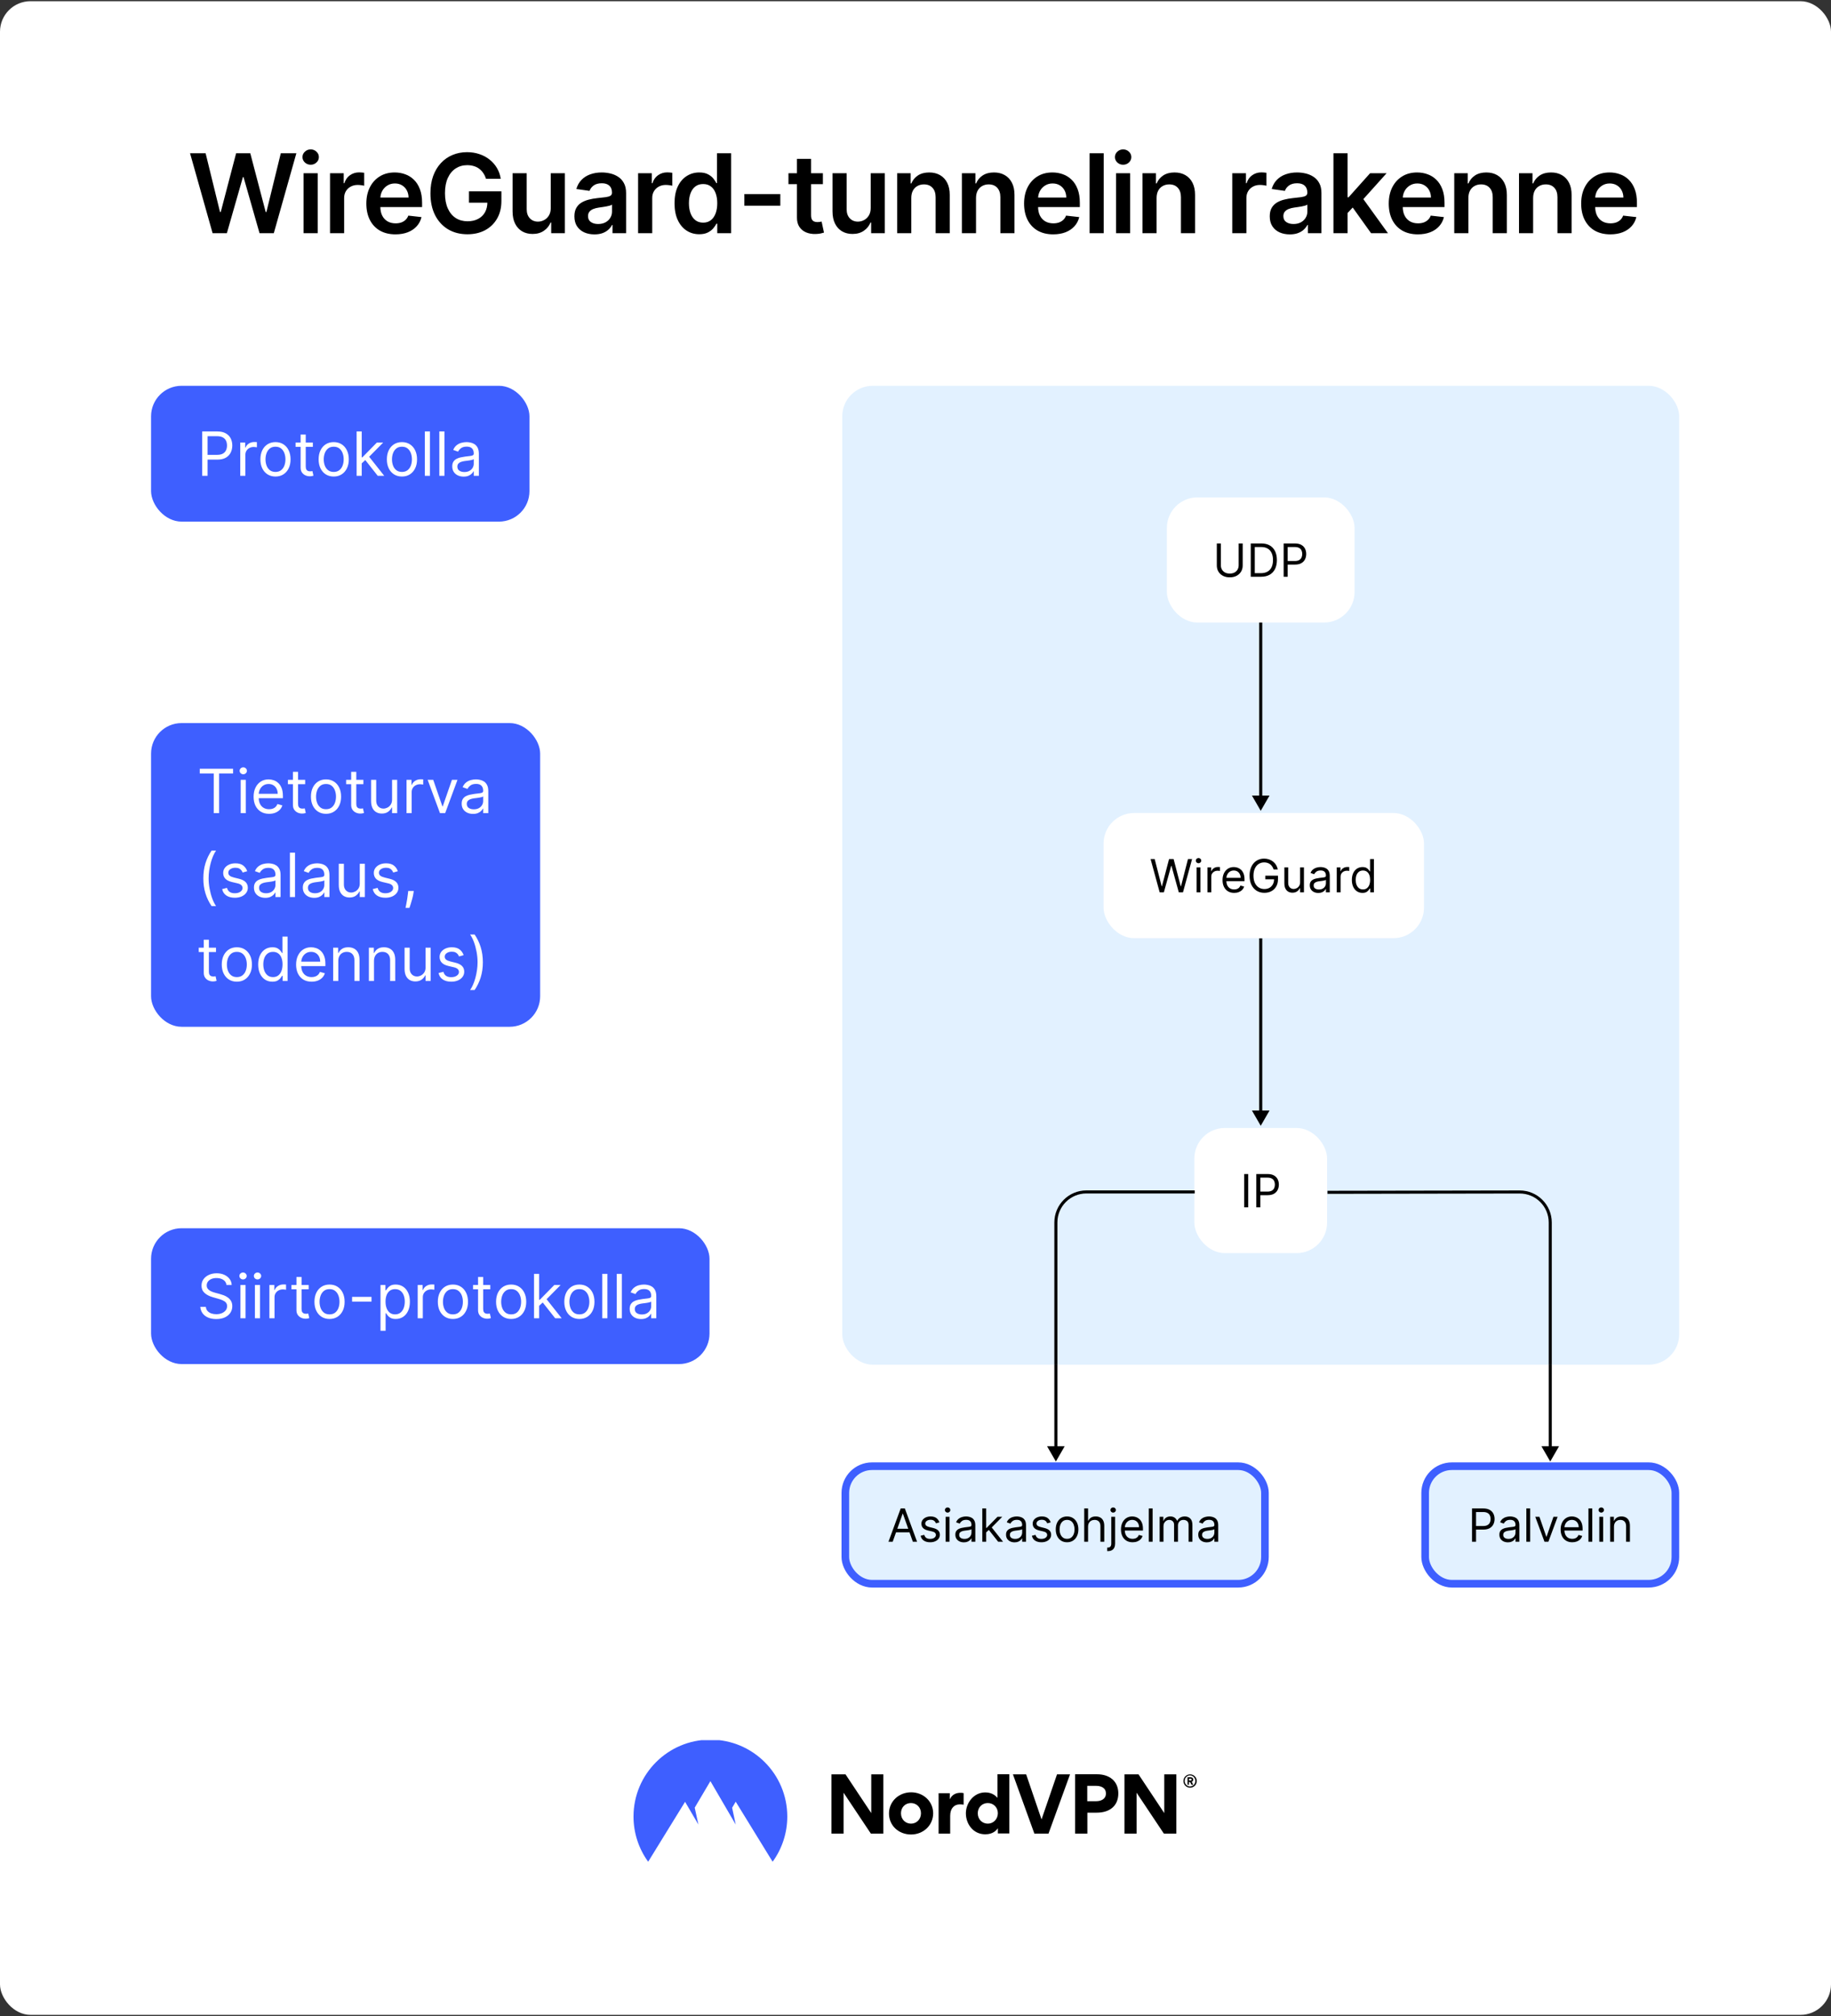
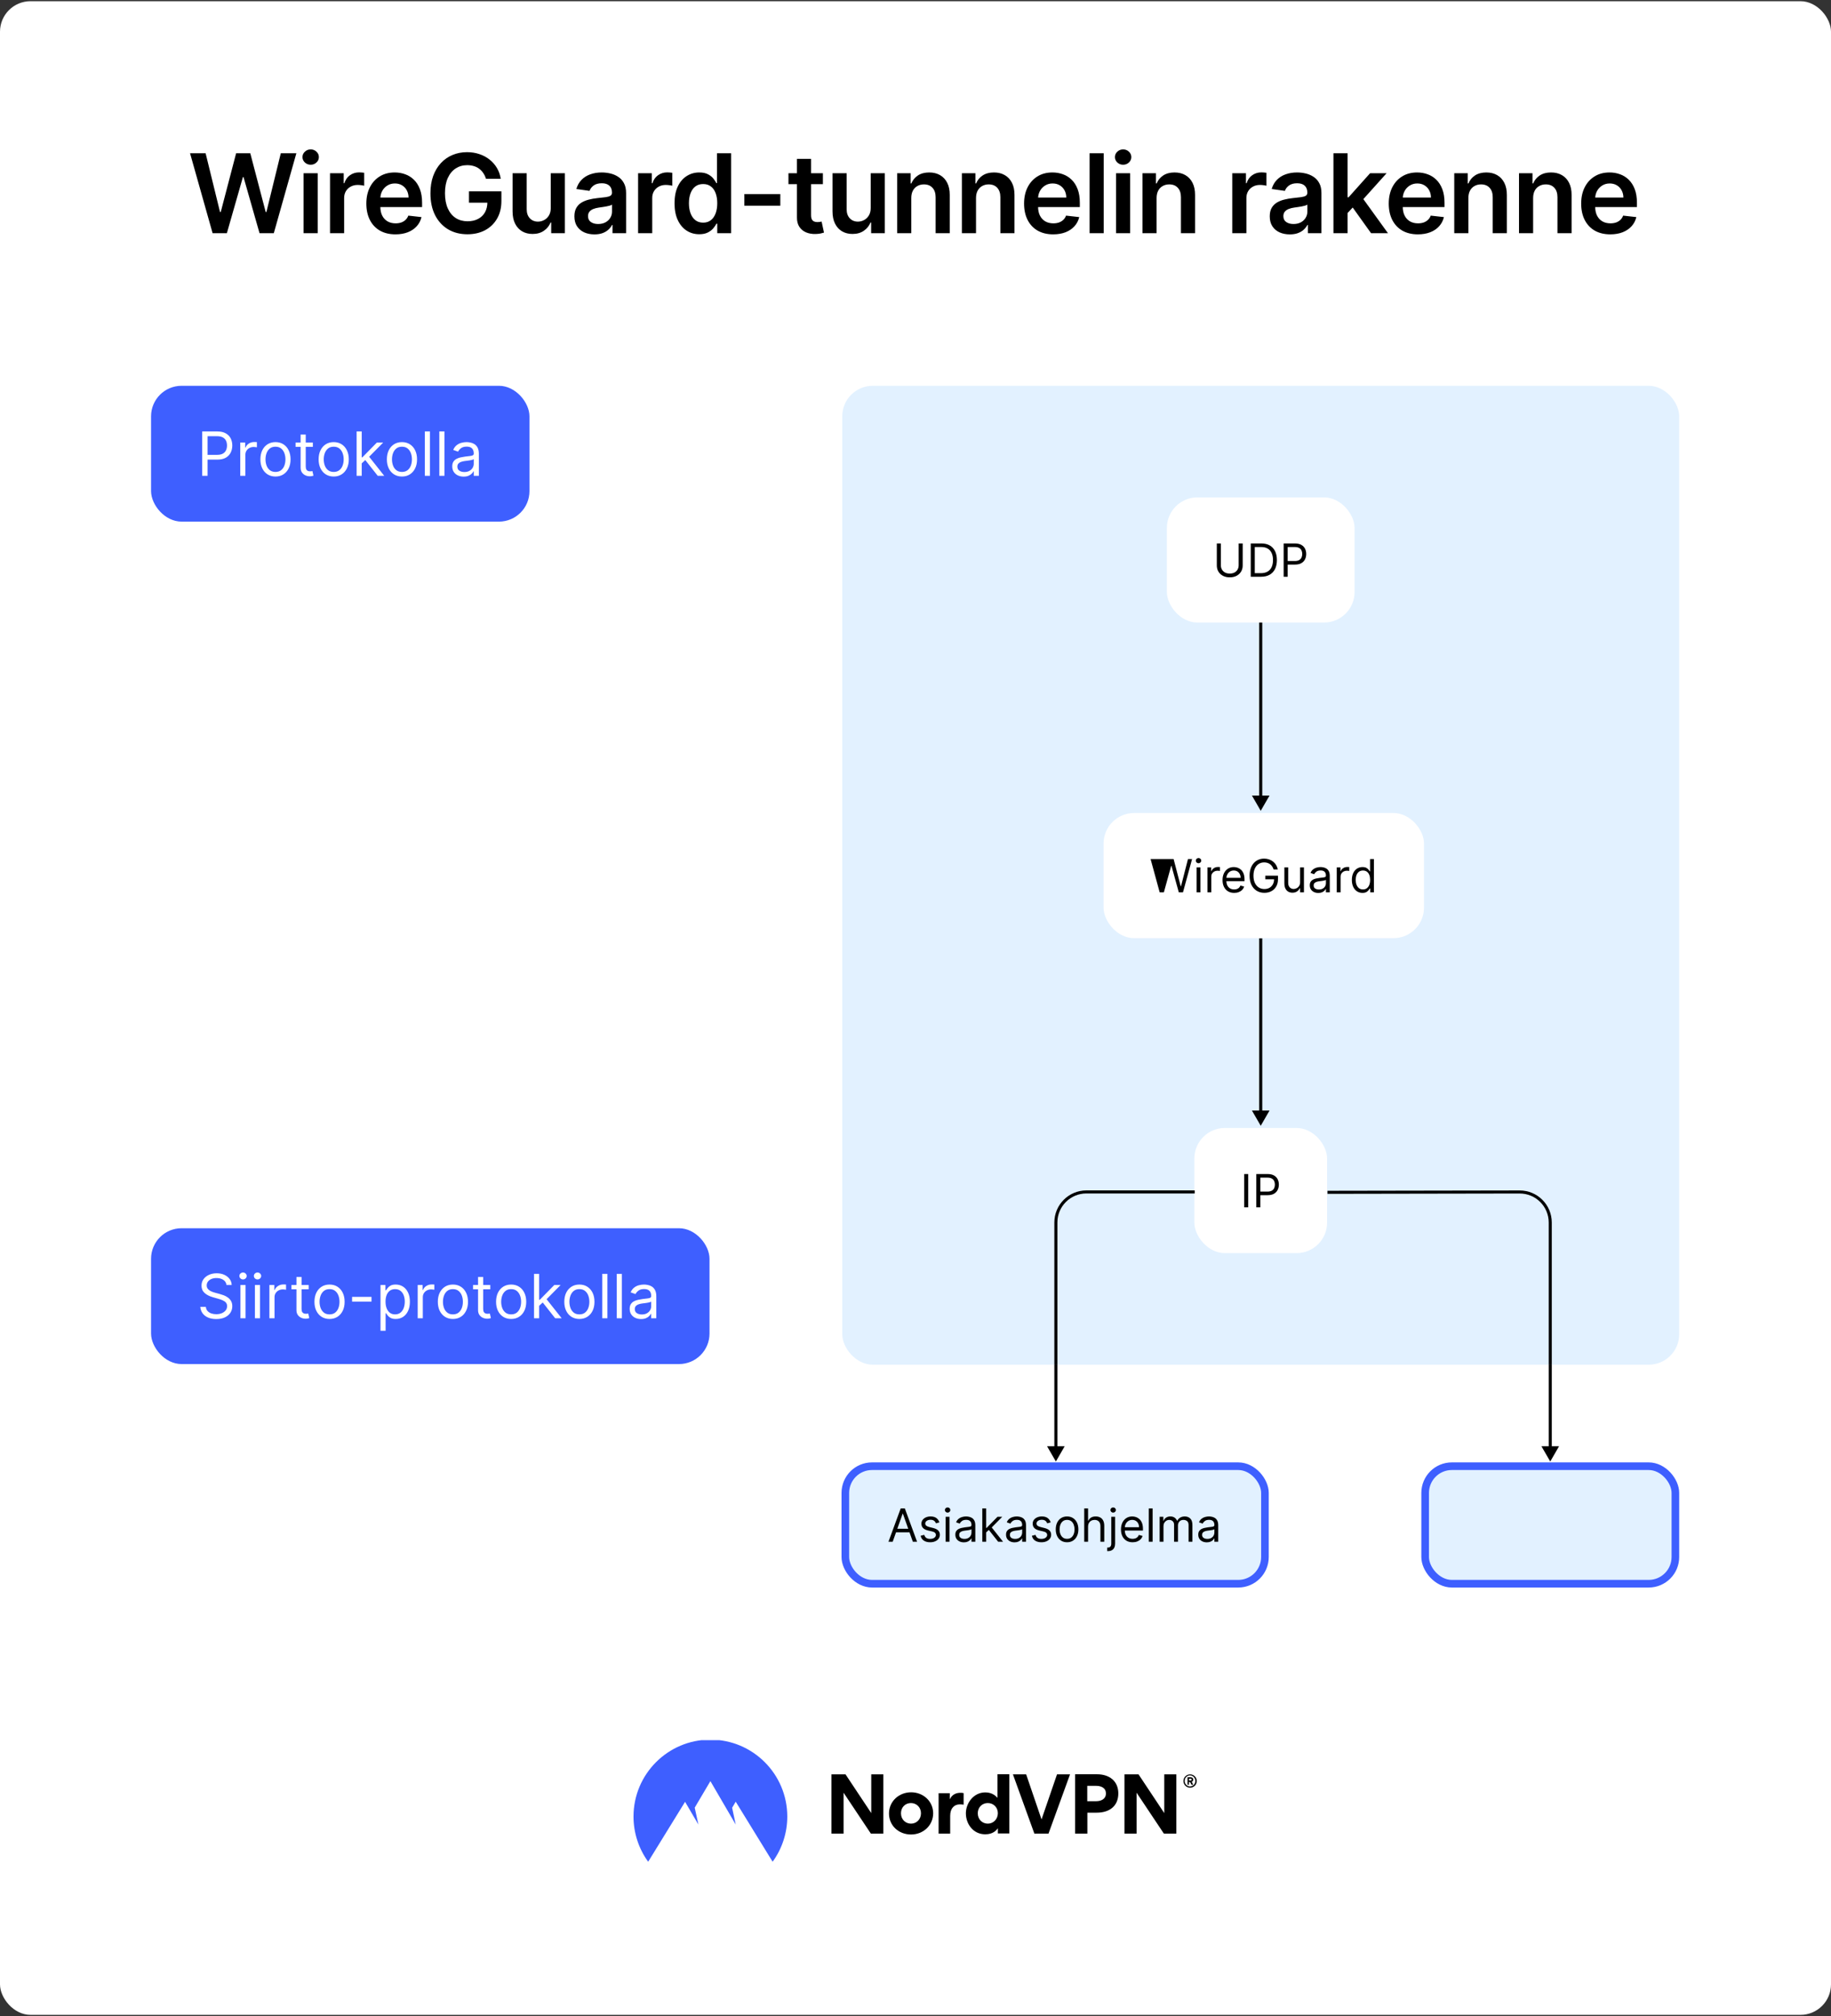
<svg xmlns="http://www.w3.org/2000/svg" fill="none" height="1321" viewBox="0 0 1200 1321" width="1200">
  <rect x="0" y="0" width="1200" height="1321" fill="#333333" stroke="none" />
  <clipPath id="clip0_1246_2440">
    <rect height="641.425" rx="20" width="548.515" x="552" y="252.787" />
  </clipPath>
  <clipPath id="clip1_1246_2440">
    <path d="M551.515 894.212H1100.515V1040.212H551.515Z" />
  </clipPath>
  <clipPath id="clip2_1246_2440">
    <path d="M99.757 1140.21H1099.757V1220.21H99.757Z" />
  </clipPath>
  <rect fill="#ffffff" height="1319.43" rx="20" width="1200" y=".787" />
  <path d="M139.332 152.787 124.554 100.424H134.755L144.19 138.904H144.676L154.75 100.424H164.031L174.13 138.93H174.591L184.025 100.424H194.227L179.449 152.787H170.091L159.608 116.046H159.199L148.69 152.787H139.332ZM198.955 152.787V113.515H208.211V152.787H198.955ZM203.609 107.941C202.143 107.941 200.881 107.455 199.825 106.483 198.768 105.495 198.239 104.31 198.239 102.93 198.239 101.532 198.768 100.347 199.825 99.376 200.881 98.387 202.143 97.893 203.609 97.893 205.092 97.893 206.353 98.387 207.393 99.376 208.45 100.347 208.978 101.532 208.978 102.93 208.978 104.31 208.45 105.495 207.393 106.483 206.353 107.455 205.092 107.941 203.609 107.941ZM216.289 152.787V113.515H225.263V120.06H225.672C226.388 117.793 227.615 116.046 229.354 114.819 231.11 113.574 233.113 112.952 235.363 112.952 235.874 112.952 236.445 112.978 237.076 113.029 237.723 113.063 238.26 113.123 238.686 113.208V121.722C238.294 121.586 237.672 121.466 236.82 121.364 235.985 121.245 235.175 121.185 234.391 121.185 232.704 121.185 231.186 121.552 229.84 122.285 228.51 123.001 227.462 123.998 226.695 125.276 225.928 126.555 225.544 128.029 225.544 129.699V152.787H216.289ZM259.165 153.555C255.227 153.555 251.827 152.736 248.963 151.1 246.117 149.447 243.926 147.111 242.392 144.094 240.858 141.06 240.091 137.489 240.091 133.381 240.091 129.341 240.858 125.796 242.392 122.745 243.943 119.677 246.108 117.29 248.886 115.586 251.665 113.864 254.929 113.003 258.679 113.003 261.099 113.003 263.384 113.395 265.531 114.18 267.696 114.947 269.605 116.14 271.259 117.759 272.929 119.378 274.242 121.441 275.196 123.947 276.151 126.435 276.628 129.401 276.628 132.844V135.682H244.438V129.444H267.756C267.739 127.671 267.355 126.094 266.605 124.714 265.855 123.316 264.807 122.216 263.46 121.415 262.131 120.614 260.58 120.214 258.807 120.214 256.915 120.214 255.253 120.674 253.821 121.594 252.389 122.498 251.273 123.691 250.472 125.174 249.688 126.64 249.287 128.251 249.27 130.006V135.452C249.27 137.736 249.688 139.697 250.523 141.333 251.358 142.952 252.526 144.197 254.026 145.066 255.526 145.918 257.281 146.344 259.293 146.344 260.639 146.344 261.858 146.157 262.949 145.782 264.04 145.39 264.986 144.819 265.787 144.069 266.588 143.319 267.193 142.39 267.602 141.282L276.244 142.253C275.699 144.537 274.659 146.532 273.125 148.236 271.608 149.924 269.665 151.236 267.295 152.174 264.926 153.094 262.216 153.555 259.165 153.555ZM318.507 117.145C318.081 115.765 317.493 114.529 316.743 113.438 316.01 112.33 315.123 111.384 314.083 110.6 313.061 109.816 311.885 109.228 310.555 108.836 309.226 108.427 307.777 108.222 306.208 108.222 303.396 108.222 300.89 108.93 298.691 110.344 296.493 111.759 294.762 113.839 293.501 116.583 292.257 119.31 291.635 122.634 291.635 126.555 291.635 130.509 292.257 133.858 293.501 136.603 294.745 139.347 296.476 141.435 298.691 142.867 300.907 144.282 303.481 144.989 306.413 144.989 309.072 144.989 311.373 144.478 313.316 143.455 315.277 142.432 316.785 140.983 317.842 139.108 318.899 137.216 319.427 135.001 319.427 132.461L321.575 132.793H307.359V125.378H328.606V131.668C328.606 136.151 327.652 140.029 325.743 143.302 323.833 146.574 321.208 149.097 317.868 150.87 314.527 152.626 310.691 153.503 306.362 153.503 301.538 153.503 297.302 152.421 293.655 150.256 290.024 148.074 287.186 144.981 285.14 140.975 283.112 136.952 282.098 132.18 282.098 126.657 282.098 122.43 282.694 118.654 283.887 115.33 285.098 112.006 286.785 109.185 288.95 106.867 291.115 104.532 293.655 102.759 296.569 101.549 299.484 100.322 302.655 99.708 306.081 99.708 308.978 99.708 311.68 100.134 314.186 100.986 316.691 101.822 318.916 103.015 320.859 104.566 322.819 106.117 324.43 107.958 325.691 110.089 326.953 112.219 327.78 114.572 328.172 117.145H318.507ZM360.961 136.27V113.515H370.217V152.787H361.242V145.807H360.833C359.947 148.006 358.489 149.805 356.461 151.202 354.45 152.6 351.969 153.299 349.021 153.299 346.447 153.299 344.171 152.728 342.194 151.586 340.234 150.427 338.7 148.748 337.592 146.549 336.484 144.333 335.93 141.657 335.93 138.52V113.515H345.185V137.089C345.185 139.577 345.867 141.555 347.231 143.02 348.594 144.486 350.384 145.219 352.6 145.219 353.964 145.219 355.285 144.887 356.563 144.222 357.842 143.557 358.89 142.569 359.708 141.256 360.543 139.927 360.961 138.265 360.961 136.27ZM389.596 153.58C387.107 153.58 384.865 153.137 382.871 152.251 380.894 151.347 379.326 150.018 378.167 148.262 377.024 146.506 376.453 144.341 376.453 141.768 376.453 139.552 376.863 137.719 377.681 136.27 378.499 134.822 379.615 133.662 381.03 132.793 382.445 131.924 384.039 131.268 385.811 130.824 387.601 130.364 389.451 130.032 391.36 129.827 393.661 129.589 395.527 129.376 396.959 129.188 398.391 128.983 399.431 128.677 400.078 128.268 400.743 127.841 401.076 127.185 401.076 126.299V126.145C401.076 124.219 400.505 122.728 399.363 121.671 398.221 120.614 396.576 120.086 394.428 120.086 392.161 120.086 390.363 120.58 389.033 121.569 387.721 122.557 386.834 123.725 386.374 125.072L377.732 123.844C378.414 121.458 379.539 119.464 381.107 117.861 382.675 116.242 384.593 115.032 386.86 114.231 389.127 113.412 391.632 113.003 394.377 113.003 396.269 113.003 398.152 113.225 400.027 113.668 401.902 114.111 403.615 114.844 405.167 115.867 406.718 116.873 407.962 118.245 408.899 119.983 409.854 121.722 410.331 123.895 410.331 126.503V152.787H401.434V147.393H401.127C400.564 148.483 399.772 149.506 398.749 150.461 397.743 151.398 396.473 152.157 394.939 152.736 393.422 153.299 391.641 153.58 389.596 153.58ZM391.999 146.779C393.857 146.779 395.468 146.412 396.831 145.68 398.195 144.93 399.243 143.941 399.976 142.714 400.726 141.486 401.101 140.148 401.101 138.699V134.072C400.811 134.31 400.317 134.532 399.618 134.736 398.936 134.941 398.169 135.12 397.317 135.273 396.465 135.427 395.621 135.563 394.786 135.682 393.951 135.802 393.226 135.904 392.613 135.989 391.232 136.177 389.996 136.483 388.905 136.91 387.814 137.336 386.953 137.932 386.323 138.699 385.692 139.449 385.377 140.421 385.377 141.614 385.377 143.319 385.999 144.606 387.243 145.475 388.488 146.344 390.073 146.779 391.999 146.779ZM418.198 152.787V113.515H427.173V120.06H427.582C428.298 117.793 429.525 116.046 431.263 114.819 433.019 113.574 435.022 112.952 437.272 112.952 437.783 112.952 438.354 112.978 438.985 113.029 439.633 113.063 440.17 113.123 440.596 113.208V121.722C440.204 121.586 439.582 121.466 438.729 121.364 437.894 121.245 437.085 121.185 436.3 121.185 434.613 121.185 433.096 121.552 431.749 122.285 430.42 123.001 429.371 123.998 428.604 125.276 427.837 126.555 427.454 128.029 427.454 129.699V152.787H418.198ZM458.262 153.478C455.176 153.478 452.415 152.685 449.978 151.1 447.54 149.515 445.614 147.214 444.199 144.197 442.784 141.18 442.077 137.515 442.077 133.202 442.077 128.839 442.793 125.157 444.225 122.157 445.674 119.14 447.625 116.864 450.08 115.33 452.534 113.779 455.27 113.003 458.287 113.003 460.588 113.003 462.48 113.395 463.963 114.18 465.446 114.947 466.623 115.876 467.492 116.966 468.361 118.04 469.034 119.055 469.512 120.009H469.895V100.424H479.176V152.787H470.074V146.6H469.512C469.034 147.555 468.344 148.569 467.441 149.643 466.537 150.699 465.344 151.603 463.861 152.353 462.378 153.103 460.512 153.478 458.262 153.478ZM460.844 145.884C462.804 145.884 464.475 145.356 465.855 144.299 467.236 143.225 468.284 141.733 469 139.824 469.716 137.915 470.074 135.691 470.074 133.151 470.074 130.611 469.716 128.404 469 126.529 468.301 124.654 467.262 123.197 465.881 122.157 464.517 121.117 462.838 120.597 460.844 120.597 458.782 120.597 457.06 121.134 455.679 122.208 454.299 123.282 453.259 124.765 452.56 126.657 451.861 128.549 451.512 130.714 451.512 133.151 451.512 135.606 451.861 137.796 452.56 139.722 453.276 141.631 454.324 143.14 455.705 144.248 457.103 145.339 458.816 145.884 460.844 145.884ZM511.403 127.168V134.787H487.83V127.168H511.403ZM539.309 113.515V120.674H516.733V113.515H539.309ZM522.306 104.106H531.562V140.975C531.562 142.219 531.75 143.174 532.125 143.839 532.517 144.486 533.028 144.93 533.659 145.168 534.289 145.407 534.988 145.526 535.755 145.526 536.335 145.526 536.863 145.483 537.341 145.398 537.835 145.313 538.21 145.236 538.466 145.168L540.025 152.404C539.531 152.574 538.823 152.762 537.903 152.966 537 153.171 535.892 153.29 534.579 153.324 532.261 153.393 530.173 153.043 528.315 152.276 526.457 151.492 524.983 150.282 523.892 148.645 522.818 147.009 522.289 144.964 522.306 142.509V104.106ZM570.641 136.27V113.515H579.897V152.787H570.923V145.807H570.513C569.627 148.006 568.17 149.805 566.141 151.202 564.13 152.6 561.65 153.299 558.701 153.299 556.127 153.299 553.851 152.728 551.874 151.586 549.914 150.427 548.38 148.748 547.272 146.549 546.164 144.333 545.61 141.657 545.61 138.52V113.515H554.866V137.089C554.866 139.577 555.548 141.555 556.911 143.02 558.275 144.486 560.065 145.219 562.28 145.219 563.644 145.219 564.965 144.887 566.244 144.222 567.522 143.557 568.57 142.569 569.388 141.256 570.224 139.927 570.641 138.265 570.641 136.27ZM597.23 129.776V152.787H587.975V113.515H596.821V120.188H597.282C598.185 117.989 599.625 116.242 601.603 114.947 603.597 113.651 606.06 113.003 608.992 113.003 611.702 113.003 614.063 113.583 616.074 114.742 618.103 115.901 619.671 117.58 620.779 119.779 621.904 121.978 622.458 124.645 622.441 127.782V152.787H613.185V129.214C613.185 126.589 612.503 124.535 611.139 123.052 609.793 121.569 607.926 120.827 605.54 120.827 603.921 120.827 602.48 121.185 601.219 121.901 599.975 122.6 598.995 123.614 598.279 124.944 597.58 126.273 597.23 127.884 597.23 129.776ZM639.665 129.776V152.787H630.41V113.515H639.256V120.188H639.717C640.62 117.989 642.06 116.242 644.038 114.947 646.032 113.651 648.495 113.003 651.427 113.003 654.137 113.003 656.498 113.583 658.509 114.742 660.538 115.901 662.106 117.58 663.214 119.779 664.339 121.978 664.893 124.645 664.876 127.782V152.787H655.62V129.214C655.62 126.589 654.938 124.535 653.575 123.052 652.228 121.569 650.361 120.827 647.975 120.827 646.356 120.827 644.915 121.185 643.654 121.901 642.41 122.6 641.43 123.614 640.714 124.944 640.015 126.273 639.665 127.884 639.665 129.776ZM690.231 153.555C686.294 153.555 682.893 152.736 680.029 151.1 677.183 149.447 674.992 147.111 673.458 144.094 671.924 141.06 671.157 137.489 671.157 133.381 671.157 129.341 671.924 125.796 673.458 122.745 675.01 119.677 677.174 117.29 679.953 115.586 682.731 113.864 685.995 113.003 689.745 113.003 692.166 113.003 694.45 113.395 696.598 114.18 698.762 114.947 700.671 116.14 702.325 117.759 703.995 119.378 705.308 121.441 706.262 123.947 707.217 126.435 707.694 129.401 707.694 132.844V135.682H675.504V129.444H698.822C698.805 127.671 698.421 126.094 697.671 124.714 696.921 123.316 695.873 122.216 694.527 121.415 693.197 120.614 691.646 120.214 689.873 120.214 687.981 120.214 686.319 120.674 684.887 121.594 683.456 122.498 682.339 123.691 681.538 125.174 680.754 126.64 680.353 128.251 680.336 130.006V135.452C680.336 137.736 680.754 139.697 681.589 141.333 682.424 142.952 683.592 144.197 685.092 145.066 686.592 145.918 688.348 146.344 690.359 146.344 691.706 146.344 692.924 146.157 694.015 145.782 695.106 145.39 696.052 144.819 696.853 144.069 697.654 143.319 698.26 142.39 698.669 141.282L707.311 142.253C706.765 144.537 705.725 146.532 704.191 148.236 702.674 149.924 700.731 151.236 698.362 152.174 695.992 153.094 693.282 153.555 690.231 153.555ZM723.34 100.424V152.787H714.084V100.424H723.34ZM731.418 152.787V113.515H740.674V152.787H731.418ZM736.071 107.941C734.605 107.941 733.344 107.455 732.287 106.483 731.23 105.495 730.702 104.31 730.702 102.93 730.702 101.532 731.23 100.347 732.287 99.376 733.344 98.387 734.605 97.893 736.071 97.893 737.554 97.893 738.816 98.387 739.855 99.376 740.912 100.347 741.441 101.532 741.441 102.93 741.441 104.31 740.912 105.495 739.855 106.483 738.816 107.455 737.554 107.941 736.071 107.941ZM758.007 129.776V152.787H748.751V113.515H757.598V120.188H758.058C758.962 117.989 760.402 116.242 762.379 114.947 764.373 113.651 766.837 113.003 769.768 113.003 772.479 113.003 774.839 113.583 776.851 114.742 778.879 115.901 780.447 117.58 781.555 119.779 782.68 121.978 783.234 124.645 783.217 127.782V152.787H773.962V129.214C773.962 126.589 773.28 124.535 771.916 123.052 770.569 121.569 768.703 120.827 766.317 120.827 764.697 120.827 763.257 121.185 761.996 121.901 760.751 122.6 759.771 123.614 759.055 124.944 758.356 126.273 758.007 127.884 758.007 129.776ZM807.606 152.787V113.515H816.58V120.06H816.989C817.705 117.793 818.932 116.046 820.671 114.819 822.427 113.574 824.43 112.952 826.68 112.952 827.191 112.952 827.762 112.978 828.393 113.029 829.04 113.063 829.577 113.123 830.003 113.208V121.722C829.611 121.586 828.989 121.466 828.137 121.364 827.302 121.245 826.492 121.185 825.708 121.185 824.02 121.185 822.503 121.552 821.157 122.285 819.827 123.001 818.779 123.998 818.012 125.276 817.245 126.555 816.861 128.029 816.861 129.699V152.787H807.606ZM845.311 153.58C842.822 153.58 840.58 153.137 838.586 152.251 836.609 151.347 835.041 150.018 833.882 148.262 832.74 146.506 832.168 144.341 832.168 141.768 832.168 139.552 832.578 137.719 833.396 136.27 834.214 134.822 835.33 133.662 836.745 132.793 838.16 131.924 839.754 131.268 841.526 130.824 843.316 130.364 845.166 130.032 847.075 129.827 849.376 129.589 851.242 129.376 852.674 129.188 854.106 128.983 855.146 128.677 855.793 128.268 856.458 127.841 856.791 127.185 856.791 126.299V126.145C856.791 124.219 856.22 122.728 855.078 121.671 853.936 120.614 852.291 120.086 850.143 120.086 847.876 120.086 846.078 120.58 844.748 121.569 843.436 122.557 842.549 123.725 842.089 125.072L833.447 123.844C834.129 121.458 835.254 119.464 836.822 117.861 838.39 116.242 840.308 115.032 842.575 114.231 844.842 113.412 847.347 113.003 850.092 113.003 851.984 113.003 853.867 113.225 855.742 113.668 857.617 114.111 859.33 114.844 860.882 115.867 862.433 116.873 863.677 118.245 864.615 119.983 865.569 121.722 866.046 123.895 866.046 126.503V152.787H857.149V147.393H856.842C856.279 148.483 855.487 149.506 854.464 150.461 853.458 151.398 852.188 152.157 850.654 152.736 849.137 153.299 847.356 153.58 845.311 153.58ZM847.714 146.779C849.572 146.779 851.183 146.412 852.546 145.68 853.91 144.93 854.958 143.941 855.691 142.714 856.441 141.486 856.816 140.148 856.816 138.699V134.072C856.526 134.31 856.032 134.532 855.333 134.736 854.651 134.941 853.884 135.12 853.032 135.273 852.18 135.427 851.336 135.563 850.501 135.682 849.666 135.802 848.941 135.904 848.328 135.989 846.947 136.177 845.711 136.483 844.62 136.91 843.529 137.336 842.668 137.932 842.038 138.699 841.407 139.449 841.092 140.421 841.092 141.614 841.092 143.319 841.714 144.606 842.958 145.475 844.203 146.344 845.788 146.779 847.714 146.779ZM882.351 140.464 882.325 129.29H883.808L897.922 113.515H908.737L891.376 132.844H889.459L882.351 140.464ZM873.913 152.787V100.424H883.169V152.787H873.913ZM898.561 152.787 885.777 134.915 892.015 128.395 909.632 152.787H898.561ZM929.235 153.555C925.297 153.555 921.896 152.736 919.033 151.1 916.186 149.447 913.996 147.111 912.462 144.094 910.928 141.06 910.161 137.489 910.161 133.381 910.161 129.341 910.928 125.796 912.462 122.745 914.013 119.677 916.178 117.29 918.956 115.586 921.735 113.864 924.999 113.003 928.749 113.003 931.169 113.003 933.453 113.395 935.601 114.18 937.766 114.947 939.675 116.14 941.328 117.759 942.999 119.378 944.311 121.441 945.266 123.947 946.22 126.435 946.698 129.401 946.698 132.844V135.682H914.507V129.444H937.825C937.808 127.671 937.425 126.094 936.675 124.714 935.925 123.316 934.877 122.216 933.53 121.415 932.2 120.614 930.649 120.214 928.877 120.214 926.985 120.214 925.323 120.674 923.891 121.594 922.459 122.498 921.342 123.691 920.541 125.174 919.757 126.64 919.357 128.251 919.34 130.006V135.452C919.34 137.736 919.757 139.697 920.592 141.333 921.428 142.952 922.595 144.197 924.095 145.066 925.595 145.918 927.351 146.344 929.362 146.344 930.709 146.344 931.928 146.157 933.019 145.782 934.11 145.39 935.056 144.819 935.857 144.069 936.658 143.319 937.263 142.39 937.672 141.282L946.314 142.253C945.769 144.537 944.729 146.532 943.195 148.236 941.678 149.924 939.735 151.236 937.365 152.174 934.996 153.094 932.286 153.555 929.235 153.555ZM962.344 129.776V152.787H953.088V113.515H961.934V120.188H962.395C963.298 117.989 964.738 116.242 966.716 114.947 968.71 113.651 971.173 113.003 974.105 113.003 976.815 113.003 979.176 113.583 981.187 114.742 983.216 115.901 984.784 117.58 985.892 119.779 987.017 121.978 987.571 124.645 987.554 127.782V152.787H978.298V129.214C978.298 126.589 977.616 124.535 976.253 123.052 974.906 121.569 973.04 120.827 970.653 120.827 969.034 120.827 967.594 121.185 966.332 121.901 965.088 122.6 964.108 123.614 963.392 124.944 962.693 126.273 962.344 127.884 962.344 129.776ZM1004.78 129.776V152.787H995.523V113.515H1004.37V120.188H1004.83C1005.73 117.989 1007.17 116.242 1009.15 114.947 1011.14 113.651 1013.61 113.003 1016.54 113.003 1019.25 113.003 1021.61 113.583 1023.62 114.742 1025.65 115.901 1027.22 117.58 1028.33 119.779 1029.45 121.978 1030.01 124.645 1029.99 127.782V152.787H1020.73V129.214C1020.73 126.589 1020.05 124.535 1018.69 123.052 1017.34 121.569 1015.47 120.827 1013.09 120.827 1011.47 120.827 1010.03 121.185 1008.77 121.901 1007.52 122.6 1006.54 123.614 1005.83 124.944 1005.13 126.273 1004.78 127.884 1004.78 129.776ZM1055.34 153.555C1051.41 153.555 1048.01 152.736 1045.14 151.1 1042.3 149.447 1040.11 147.111 1038.57 144.094 1037.04 141.06 1036.27 137.489 1036.27 133.381 1036.27 129.341 1037.04 125.796 1038.57 122.745 1040.12 119.677 1042.29 117.29 1045.07 115.586 1047.84 113.864 1051.11 113.003 1054.86 113.003 1057.28 113.003 1059.56 113.395 1061.71 114.18 1063.88 114.947 1065.78 116.14 1067.44 117.759 1069.11 119.378 1070.42 121.441 1071.38 123.947 1072.33 126.435 1072.81 129.401 1072.81 132.844V135.682H1040.62V129.444H1063.94C1063.92 127.671 1063.53 126.094 1062.78 124.714 1062.03 123.316 1060.99 122.216 1059.64 121.415 1058.31 120.614 1056.76 120.214 1054.99 120.214 1053.09 120.214 1051.43 120.674 1050 121.594 1048.57 122.498 1047.45 123.691 1046.65 125.174 1045.87 126.64 1045.47 128.251 1045.45 130.006V135.452C1045.45 137.736 1045.87 139.697 1046.7 141.333 1047.54 142.952 1048.7 144.197 1050.2 145.066 1051.7 145.918 1053.46 146.344 1055.47 146.344 1056.82 146.344 1058.04 146.157 1059.13 145.782 1060.22 145.39 1061.17 144.819 1061.97 144.069 1062.77 143.319 1063.37 142.39 1063.78 141.282L1072.42 142.253C1071.88 144.537 1070.84 146.532 1069.3 148.236 1067.79 149.924 1065.84 151.236 1063.47 152.174 1061.11 153.094 1058.4 153.555 1055.34 153.555Z" fill="#000000" />
  <rect fill="#3e5fff" height="89" rx="20" width="248" x="99" y="252.787" />
  <path d="M132.523 311.787V282.697H142.352C144.634 282.697 146.5 283.108 147.949 283.932 149.407 284.747 150.487 285.85 151.188 287.242 151.888 288.634 152.239 290.187 152.239 291.901 152.239 293.615 151.888 295.173 151.188 296.574 150.496 297.976 149.426 299.093 147.977 299.927 146.528 300.751 144.672 301.162 142.409 301.162H135.364V298.037H142.295C143.858 298.037 145.113 297.768 146.06 297.228 147.007 296.688 147.693 295.959 148.119 295.04 148.555 294.112 148.773 293.066 148.773 291.901 148.773 290.736 148.555 289.695 148.119 288.776 147.693 287.858 147.002 287.138 146.045 286.617 145.089 286.087 143.82 285.822 142.239 285.822H136.045V311.787H132.523ZM157.459 311.787V289.969H160.697V293.265H160.925C161.322 292.185 162.042 291.309 163.084 290.637 164.125 289.965 165.3 289.628 166.607 289.628 166.853 289.628 167.161 289.633 167.53 289.643 167.899 289.652 168.179 289.666 168.368 289.685V293.094C168.254 293.066 167.994 293.023 167.587 292.966 167.189 292.9 166.768 292.867 166.322 292.867 165.262 292.867 164.315 293.09 163.482 293.535 162.658 293.97 162.004 294.576 161.521 295.353 161.048 296.12 160.811 296.996 160.811 297.981V311.787H157.459ZM180.541 312.242C178.571 312.242 176.843 311.773 175.357 310.836 173.879 309.898 172.724 308.587 171.891 306.901 171.067 305.216 170.655 303.246 170.655 300.992 170.655 298.719 171.067 296.735 171.891 295.04 172.724 293.345 173.879 292.029 175.357 291.091 176.843 290.154 178.571 289.685 180.541 289.685 182.511 289.685 184.234 290.154 185.712 291.091 187.198 292.029 188.354 293.345 189.178 295.04 190.011 296.735 190.428 298.719 190.428 300.992 190.428 303.246 190.011 305.216 189.178 306.901 188.354 308.587 187.198 309.898 185.712 310.836 184.234 311.773 182.511 312.242 180.541 312.242ZM180.541 309.231C182.037 309.231 183.268 308.847 184.234 308.08 185.2 307.313 185.915 306.305 186.379 305.055 186.843 303.805 187.075 302.45 187.075 300.992 187.075 299.534 186.843 298.175 186.379 296.915 185.915 295.656 185.2 294.638 184.234 293.861 183.268 293.085 182.037 292.697 180.541 292.697 179.045 292.697 177.814 293.085 176.848 293.861 175.882 294.638 175.167 295.656 174.703 296.915 174.239 298.175 174.007 299.534 174.007 300.992 174.007 302.45 174.239 303.805 174.703 305.055 175.167 306.305 175.882 307.313 176.848 308.08 177.814 308.847 179.045 309.231 180.541 309.231ZM205.033 289.969V292.81H193.727V289.969H205.033ZM197.022 284.742H200.374V305.537C200.374 306.484 200.512 307.195 200.786 307.668 201.07 308.132 201.43 308.445 201.866 308.606 202.311 308.757 202.78 308.833 203.272 308.833 203.641 308.833 203.944 308.814 204.181 308.776 204.418 308.729 204.607 308.691 204.749 308.662L205.431 311.674C205.204 311.759 204.887 311.844 204.479 311.93 204.072 312.024 203.556 312.072 202.931 312.072 201.984 312.072 201.056 311.868 200.147 311.461 199.247 311.054 198.499 310.433 197.903 309.6 197.316 308.767 197.022 307.716 197.022 306.447V284.742ZM218.705 312.242C216.736 312.242 215.007 311.773 213.521 310.836 212.043 309.898 210.888 308.587 210.055 306.901 209.231 305.216 208.819 303.246 208.819 300.992 208.819 298.719 209.231 296.735 210.055 295.04 210.888 293.345 212.043 292.029 213.521 291.091 215.007 290.154 216.736 289.685 218.705 289.685 220.675 289.685 222.398 290.154 223.876 291.091 225.362 292.029 226.518 293.345 227.342 295.04 228.175 296.735 228.592 298.719 228.592 300.992 228.592 303.246 228.175 305.216 227.342 306.901 226.518 308.587 225.362 309.898 223.876 310.836 222.398 311.773 220.675 312.242 218.705 312.242ZM218.705 309.231C220.201 309.231 221.433 308.847 222.398 308.08 223.364 307.313 224.079 306.305 224.543 305.055 225.007 303.805 225.239 302.45 225.239 300.992 225.239 299.534 225.007 298.175 224.543 296.915 224.079 295.656 223.364 294.638 222.398 293.861 221.433 293.085 220.201 292.697 218.705 292.697 217.209 292.697 215.978 293.085 215.012 293.861 214.046 294.638 213.331 295.656 212.867 296.915 212.403 298.175 212.171 299.534 212.171 300.992 212.171 302.45 212.403 303.805 212.867 305.055 213.331 306.305 214.046 307.313 215.012 308.08 215.978 308.847 217.209 309.231 218.705 309.231ZM236.834 303.833 236.777 299.685H237.459L247.004 289.969H251.152L240.982 300.253H240.697L236.834 303.833ZM233.709 311.787V282.697H237.061V311.787H233.709ZM247.572 311.787 239.05 300.992 241.436 298.662 251.834 311.787H247.572ZM263.432 312.242C261.462 312.242 259.734 311.773 258.247 310.836 256.77 309.898 255.615 308.587 254.781 306.901 253.957 305.216 253.545 303.246 253.545 300.992 253.545 298.719 253.957 296.735 254.781 295.04 255.615 293.345 256.77 292.029 258.247 291.091 259.734 290.154 261.462 289.685 263.432 289.685 265.402 289.685 267.125 290.154 268.602 291.091 270.089 292.029 271.244 293.345 272.068 295.04 272.902 296.735 273.318 298.719 273.318 300.992 273.318 303.246 272.902 305.216 272.068 306.901 271.244 308.587 270.089 309.898 268.602 310.836 267.125 311.773 265.402 312.242 263.432 312.242ZM263.432 309.231C264.928 309.231 266.159 308.847 267.125 308.08 268.091 307.313 268.806 306.305 269.27 305.055 269.734 303.805 269.966 302.45 269.966 300.992 269.966 299.534 269.734 298.175 269.27 296.915 268.806 295.656 268.091 294.638 267.125 293.861 266.159 293.085 264.928 292.697 263.432 292.697 261.936 292.697 260.705 293.085 259.739 293.861 258.773 294.638 258.058 295.656 257.594 296.915 257.13 298.175 256.898 299.534 256.898 300.992 256.898 302.45 257.13 303.805 257.594 305.055 258.058 306.305 258.773 307.313 259.739 308.08 260.705 308.847 261.936 309.231 263.432 309.231ZM281.788 282.697V311.787H278.435V282.697H281.788ZM291.28 282.697V311.787H287.928V282.697H291.28ZM303.84 312.299C302.458 312.299 301.203 312.038 300.076 311.518 298.949 310.987 298.054 310.225 297.391 309.231 296.728 308.227 296.397 307.015 296.397 305.594 296.397 304.344 296.643 303.331 297.136 302.555 297.628 301.769 298.286 301.153 299.11 300.708 299.934 300.263 300.843 299.931 301.837 299.714 302.841 299.486 303.85 299.306 304.863 299.174 306.189 299.003 307.263 298.876 308.087 298.79 308.921 298.696 309.527 298.539 309.906 298.322 310.294 298.104 310.488 297.725 310.488 297.185V297.072C310.488 295.67 310.104 294.581 309.337 293.805 308.58 293.028 307.429 292.64 305.886 292.64 304.285 292.64 303.031 292.99 302.121 293.691 301.212 294.392 300.573 295.14 300.204 295.935L297.022 294.799C297.59 293.473 298.348 292.441 299.295 291.702 300.251 290.954 301.293 290.433 302.42 290.14 303.556 289.837 304.674 289.685 305.772 289.685 306.473 289.685 307.278 289.77 308.187 289.941 309.105 290.102 309.991 290.438 310.843 290.949 311.705 291.461 312.42 292.233 312.988 293.265 313.556 294.297 313.84 295.68 313.84 297.412V311.787H310.488V308.833H310.317C310.09 309.306 309.711 309.813 309.181 310.353 308.651 310.893 307.945 311.352 307.065 311.731 306.184 312.109 305.109 312.299 303.84 312.299ZM304.352 309.287C305.677 309.287 306.795 309.027 307.704 308.506 308.622 307.985 309.314 307.313 309.778 306.489 310.251 305.665 310.488 304.799 310.488 303.89V300.822C310.346 300.992 310.033 301.148 309.55 301.29 309.077 301.423 308.528 301.541 307.903 301.645 307.287 301.74 306.686 301.825 306.099 301.901 305.521 301.967 305.052 302.024 304.692 302.072 303.821 302.185 303.007 302.37 302.249 302.626 301.501 302.872 300.895 303.246 300.431 303.748 299.977 304.24 299.749 304.912 299.749 305.765 299.749 306.93 300.18 307.81 301.042 308.407 301.913 308.994 303.016 309.287 304.352 309.287Z" fill="#ffffff" />
-   <rect fill="#3e5fff" height="199" rx="20" width="255" x="99" y="473.787" />
  <path d="M130.932 506.822V503.697H152.75V506.822H143.602V532.787H140.08V506.822H130.932ZM157.732 532.787V510.969H161.085V532.787H157.732ZM159.437 507.333C158.783 507.333 158.22 507.11 157.746 506.665 157.282 506.22 157.05 505.685 157.05 505.06 157.05 504.435 157.282 503.9 157.746 503.455 158.22 503.01 158.783 502.787 159.437 502.787 160.09 502.787 160.649 503.01 161.113 503.455 161.586 503.9 161.823 504.435 161.823 505.06 161.823 505.685 161.586 506.22 161.113 506.665 160.649 507.11 160.09 507.333 159.437 507.333ZM176.372 533.242C174.27 533.242 172.456 532.778 170.932 531.85 169.417 530.912 168.247 529.606 167.423 527.93 166.609 526.244 166.202 524.284 166.202 522.049 166.202 519.814 166.609 517.844 167.423 516.14 168.247 514.426 169.393 513.091 170.861 512.134 172.338 511.168 174.062 510.685 176.031 510.685 177.168 510.685 178.29 510.875 179.398 511.253 180.506 511.632 181.514 512.248 182.423 513.1 183.332 513.943 184.057 515.06 184.597 516.452 185.136 517.844 185.406 519.558 185.406 521.594V523.015H168.588V520.117H181.997C181.997 518.886 181.751 517.787 181.259 516.822 180.776 515.856 180.084 515.093 179.185 514.535 178.295 513.976 177.243 513.697 176.031 513.697 174.696 513.697 173.541 514.028 172.565 514.691 171.599 515.344 170.856 516.197 170.335 517.248 169.814 518.299 169.554 519.426 169.554 520.628V522.56C169.554 524.208 169.838 525.605 170.406 526.751 170.984 527.887 171.784 528.753 172.807 529.35 173.83 529.937 175.018 530.231 176.372 530.231 177.253 530.231 178.048 530.108 178.759 529.861 179.478 529.606 180.098 529.227 180.619 528.725 181.14 528.214 181.543 527.579 181.827 526.822L185.065 527.731C184.724 528.829 184.152 529.795 183.347 530.628 182.542 531.452 181.547 532.096 180.364 532.56 179.18 533.015 177.849 533.242 176.372 533.242ZM199.994 510.969V513.81H188.688V510.969H199.994ZM191.983 505.742H195.335V526.537C195.335 527.484 195.473 528.195 195.747 528.668 196.031 529.132 196.391 529.445 196.827 529.606 197.272 529.757 197.741 529.833 198.233 529.833 198.602 529.833 198.905 529.814 199.142 529.776 199.379 529.729 199.568 529.691 199.71 529.662L200.392 532.674C200.165 532.759 199.848 532.844 199.44 532.93 199.033 533.024 198.517 533.072 197.892 533.072 196.945 533.072 196.017 532.868 195.108 532.461 194.208 532.054 193.46 531.433 192.864 530.6 192.277 529.767 191.983 528.716 191.983 527.447V505.742ZM213.666 533.242C211.696 533.242 209.968 532.773 208.482 531.836 207.004 530.898 205.849 529.587 205.016 527.901 204.192 526.216 203.78 524.246 203.78 521.992 203.78 519.719 204.192 517.735 205.016 516.04 205.849 514.345 207.004 513.029 208.482 512.091 209.968 511.154 211.696 510.685 213.666 510.685 215.636 510.685 217.359 511.154 218.837 512.091 220.323 513.029 221.479 514.345 222.303 516.04 223.136 517.735 223.553 519.719 223.553 521.992 223.553 524.246 223.136 526.216 222.303 527.901 221.479 529.587 220.323 530.898 218.837 531.836 217.359 532.773 215.636 533.242 213.666 533.242ZM213.666 530.231C215.162 530.231 216.393 529.847 217.359 529.08 218.325 528.313 219.04 527.305 219.504 526.055 219.968 524.805 220.2 523.45 220.2 521.992 220.2 520.534 219.968 519.175 219.504 517.915 219.04 516.656 218.325 515.638 217.359 514.861 216.393 514.085 215.162 513.697 213.666 513.697 212.17 513.697 210.939 514.085 209.973 514.861 209.007 515.638 208.292 516.656 207.828 517.915 207.364 519.175 207.132 520.534 207.132 521.992 207.132 523.45 207.364 524.805 207.828 526.055 208.292 527.305 209.007 528.313 209.973 529.08 210.939 529.847 212.17 530.231 213.666 530.231ZM238.158 510.969V513.81H226.852V510.969H238.158ZM230.147 505.742H233.499V526.537C233.499 527.484 233.637 528.195 233.911 528.668 234.195 529.132 234.555 529.445 234.991 529.606 235.436 529.757 235.905 529.833 236.397 529.833 236.766 529.833 237.069 529.814 237.306 529.776 237.543 529.729 237.732 529.691 237.874 529.662L238.556 532.674C238.329 532.759 238.012 532.844 237.604 532.93 237.197 533.024 236.681 533.072 236.056 533.072 235.109 533.072 234.181 532.868 233.272 532.461 232.372 532.054 231.624 531.433 231.028 530.6 230.441 529.767 230.147 528.716 230.147 527.447V505.742ZM256.951 523.867V510.969H260.303V532.787H256.951V529.094H256.724C256.212 530.202 255.417 531.144 254.337 531.921 253.258 532.688 251.894 533.072 250.246 533.072 248.883 533.072 247.671 532.773 246.61 532.177 245.549 531.571 244.716 530.662 244.11 529.449 243.504 528.228 243.201 526.689 243.201 524.833V510.969H246.553V524.606C246.553 526.197 246.998 527.466 247.888 528.412 248.788 529.359 249.934 529.833 251.326 529.833 252.159 529.833 253.007 529.62 253.869 529.194 254.74 528.768 255.469 528.114 256.056 527.233 256.653 526.353 256.951 525.231 256.951 523.867ZM266.443 532.787V510.969H269.682V514.265H269.909C270.307 513.185 271.027 512.309 272.068 511.637 273.11 510.965 274.284 510.628 275.591 510.628 275.837 510.628 276.145 510.633 276.514 510.643 276.884 510.652 277.163 510.666 277.352 510.685V514.094C277.239 514.066 276.978 514.023 276.571 513.966 276.173 513.9 275.752 513.867 275.307 513.867 274.246 513.867 273.299 514.09 272.466 514.535 271.642 514.97 270.989 515.576 270.506 516.353 270.032 517.12 269.795 517.996 269.795 518.981V532.787H266.443ZM299.831 510.969 291.763 532.787H288.354L280.286 510.969H283.922L289.945 528.356H290.172L296.195 510.969H299.831ZM310.012 533.299C308.629 533.299 307.375 533.038 306.248 532.518 305.121 531.987 304.226 531.225 303.563 530.231 302.9 529.227 302.569 528.015 302.569 526.594 302.569 525.344 302.815 524.331 303.308 523.555 303.8 522.769 304.458 522.153 305.282 521.708 306.106 521.263 307.015 520.931 308.009 520.714 309.013 520.486 310.022 520.306 311.035 520.174 312.361 520.003 313.435 519.876 314.259 519.79 315.093 519.696 315.699 519.539 316.077 519.322 316.466 519.104 316.66 518.725 316.66 518.185V518.072C316.66 516.67 316.276 515.581 315.509 514.805 314.752 514.028 313.601 513.64 312.058 513.64 310.457 513.64 309.202 513.99 308.293 514.691 307.384 515.392 306.745 516.14 306.376 516.935L303.194 515.799C303.762 514.473 304.52 513.441 305.467 512.702 306.423 511.954 307.465 511.433 308.592 511.14 309.728 510.837 310.845 510.685 311.944 510.685 312.645 510.685 313.45 510.77 314.359 510.941 315.277 511.102 316.163 511.438 317.015 511.949 317.877 512.461 318.592 513.233 319.16 514.265 319.728 515.297 320.012 516.68 320.012 518.412V532.787H316.66V529.833H316.489C316.262 530.306 315.883 530.813 315.353 531.353 314.823 531.893 314.117 532.352 313.237 532.731 312.356 533.109 311.281 533.299 310.012 533.299ZM310.523 530.287C311.849 530.287 312.967 530.027 313.876 529.506 314.794 528.985 315.486 528.313 315.95 527.489 316.423 526.665 316.66 525.799 316.66 524.89V521.822C316.518 521.992 316.205 522.148 315.722 522.29 315.249 522.423 314.7 522.541 314.075 522.645 313.459 522.74 312.858 522.825 312.271 522.901 311.693 522.967 311.224 523.024 310.864 523.072 309.993 523.185 309.179 523.37 308.421 523.626 307.673 523.872 307.067 524.246 306.603 524.748 306.148 525.24 305.921 525.912 305.921 526.765 305.921 527.93 306.352 528.81 307.214 529.407 308.085 529.994 309.188 530.287 310.523 530.287ZM133.261 575.515C133.261 571.935 133.725 568.644 134.653 565.643 135.591 562.631 136.926 559.861 138.659 557.333H141.614C140.932 558.27 140.293 559.426 139.696 560.799 139.109 562.162 138.593 563.663 138.148 565.302 137.703 566.93 137.352 568.616 137.097 570.358 136.85 572.101 136.727 573.82 136.727 575.515 136.727 577.769 136.945 580.055 137.381 582.376 137.816 584.696 138.403 586.85 139.142 588.839 139.881 590.827 140.705 592.447 141.614 593.697H138.659C136.926 591.168 135.591 588.403 134.653 585.401 133.725 582.39 133.261 579.094 133.261 575.515ZM162.015 570.856 159.004 571.708C158.814 571.206 158.535 570.718 158.165 570.245 157.806 569.762 157.313 569.364 156.688 569.052 156.063 568.739 155.263 568.583 154.288 568.583 152.952 568.583 151.84 568.891 150.95 569.506 150.069 570.112 149.629 570.884 149.629 571.822 149.629 572.655 149.932 573.313 150.538 573.796 151.144 574.279 152.091 574.681 153.379 575.003L156.617 575.799C158.568 576.272 160.022 576.997 160.978 577.972 161.934 578.938 162.413 580.183 162.413 581.708 162.413 582.958 162.053 584.075 161.333 585.06 160.623 586.045 159.629 586.822 158.35 587.39 157.072 587.958 155.585 588.242 153.89 588.242 151.665 588.242 149.823 587.759 148.364 586.793 146.906 585.827 145.983 584.416 145.594 582.56L148.776 581.765C149.079 582.939 149.652 583.82 150.495 584.407 151.347 584.994 152.46 585.287 153.833 585.287 155.396 585.287 156.636 584.956 157.555 584.293 158.483 583.621 158.947 582.816 158.947 581.878 158.947 581.121 158.682 580.486 158.151 579.975 157.621 579.454 156.807 579.066 155.708 578.81L152.072 577.958C150.074 577.484 148.606 576.751 147.668 575.756 146.74 574.752 146.276 573.498 146.276 571.992 146.276 570.761 146.622 569.672 147.313 568.725 148.014 567.778 148.966 567.035 150.168 566.495 151.38 565.955 152.754 565.685 154.288 565.685 156.447 565.685 158.142 566.159 159.373 567.106 160.613 568.053 161.494 569.303 162.015 570.856ZM173.879 588.299C172.497 588.299 171.242 588.038 170.115 587.518 168.988 586.987 168.093 586.225 167.43 585.231 166.768 584.227 166.436 583.015 166.436 581.594 166.436 580.344 166.682 579.331 167.175 578.555 167.667 577.769 168.325 577.153 169.149 576.708 169.973 576.263 170.882 575.931 171.876 575.714 172.88 575.486 173.889 575.306 174.902 575.174 176.228 575.003 177.303 574.876 178.126 574.79 178.96 574.696 179.566 574.539 179.945 574.322 180.333 574.104 180.527 573.725 180.527 573.185V573.072C180.527 571.67 180.143 570.581 179.376 569.805 178.619 569.028 177.468 568.64 175.925 568.64 174.324 568.64 173.07 568.99 172.161 569.691 171.251 570.392 170.612 571.14 170.243 571.935L167.061 570.799C167.629 569.473 168.387 568.441 169.334 567.702 170.29 566.954 171.332 566.433 172.459 566.14 173.595 565.837 174.713 565.685 175.811 565.685 176.512 565.685 177.317 565.77 178.226 565.941 179.144 566.102 180.03 566.438 180.882 566.949 181.744 567.461 182.459 568.233 183.027 569.265 183.595 570.297 183.879 571.68 183.879 573.412V587.787H180.527V584.833H180.357C180.129 585.306 179.75 585.813 179.22 586.353 178.69 586.893 177.984 587.352 177.104 587.731 176.223 588.109 175.148 588.299 173.879 588.299ZM174.391 585.287C175.716 585.287 176.834 585.027 177.743 584.506 178.661 583.985 179.353 583.313 179.817 582.489 180.29 581.665 180.527 580.799 180.527 579.89V576.822C180.385 576.992 180.072 577.148 179.589 577.29 179.116 577.423 178.567 577.541 177.942 577.645 177.326 577.74 176.725 577.825 176.138 577.901 175.56 577.967 175.091 578.024 174.732 578.072 173.86 578.185 173.046 578.37 172.288 578.626 171.54 578.872 170.934 579.246 170.47 579.748 170.016 580.24 169.788 580.912 169.788 581.765 169.788 582.93 170.219 583.81 171.081 584.407 171.952 584.994 173.055 585.287 174.391 585.287ZM193.35 558.697V587.787H189.998V558.697H193.35ZM205.911 588.299C204.528 588.299 203.273 588.038 202.146 587.518 201.019 586.987 200.125 586.225 199.462 585.231 198.799 584.227 198.467 583.015 198.467 581.594 198.467 580.344 198.714 579.331 199.206 578.555 199.698 577.769 200.357 577.153 201.18 576.708 202.004 576.263 202.913 575.931 203.908 575.714 204.911 575.486 205.92 575.306 206.933 575.174 208.259 575.003 209.334 574.876 210.158 574.79 210.991 574.696 211.597 574.539 211.976 574.322 212.364 574.104 212.558 573.725 212.558 573.185V573.072C212.558 571.67 212.175 570.581 211.408 569.805 210.65 569.028 209.5 568.64 207.956 568.64 206.356 568.64 205.101 568.99 204.192 569.691 203.283 570.392 202.643 571.14 202.274 571.935L199.092 570.799C199.661 569.473 200.418 568.441 201.365 567.702 202.321 566.954 203.363 566.433 204.49 566.14 205.626 565.837 206.744 565.685 207.842 565.685 208.543 565.685 209.348 565.77 210.257 565.941 211.176 566.102 212.061 566.438 212.913 566.949 213.775 567.461 214.49 568.233 215.058 569.265 215.626 570.297 215.911 571.68 215.911 573.412V587.787H212.558V584.833H212.388C212.161 585.306 211.782 585.813 211.251 586.353 210.721 586.893 210.016 587.352 209.135 587.731 208.254 588.109 207.179 588.299 205.911 588.299ZM206.422 585.287C207.748 585.287 208.865 585.027 209.774 584.506 210.693 583.985 211.384 583.313 211.848 582.489 212.321 581.665 212.558 580.799 212.558 579.89V576.822C212.416 576.992 212.104 577.148 211.621 577.29 211.147 577.423 210.598 577.541 209.973 577.645 209.357 577.74 208.756 577.825 208.169 577.901 207.591 577.967 207.123 578.024 206.763 578.072 205.892 578.185 205.077 578.37 204.32 578.626 203.571 578.872 202.965 579.246 202.501 579.748 202.047 580.24 201.82 580.912 201.82 581.765 201.82 582.93 202.25 583.81 203.112 584.407 203.983 584.994 205.087 585.287 206.422 585.287ZM235.779 578.867V565.969H239.131V587.787H235.779V584.094H235.552C235.04 585.202 234.245 586.144 233.165 586.921 232.086 587.688 230.722 588.072 229.075 588.072 227.711 588.072 226.499 587.773 225.438 587.177 224.378 586.571 223.544 585.662 222.938 584.449 222.332 583.228 222.029 581.689 222.029 579.833V565.969H225.381V579.606C225.381 581.197 225.826 582.466 226.717 583.412 227.616 584.359 228.762 584.833 230.154 584.833 230.987 584.833 231.835 584.62 232.697 584.194 233.568 583.768 234.297 583.114 234.884 582.233 235.481 581.353 235.779 580.231 235.779 578.867ZM260.726 570.856 257.714 571.708C257.525 571.206 257.246 570.718 256.876 570.245 256.517 569.762 256.024 569.364 255.399 569.052 254.774 568.739 253.974 568.583 252.999 568.583 251.663 568.583 250.551 568.891 249.661 569.506 248.78 570.112 248.339 570.884 248.339 571.822 248.339 572.655 248.643 573.313 249.249 573.796 249.855 574.279 250.802 574.681 252.089 575.003L255.328 575.799C257.279 576.272 258.732 576.997 259.689 577.972 260.645 578.938 261.124 580.183 261.124 581.708 261.124 582.958 260.764 584.075 260.044 585.06 259.334 586.045 258.339 586.822 257.061 587.39 255.783 587.958 254.296 588.242 252.601 588.242 250.375 588.242 248.534 587.759 247.075 586.793 245.617 585.827 244.694 584.416 244.305 582.56L247.487 581.765C247.79 582.939 248.363 583.82 249.206 584.407 250.058 584.994 251.171 585.287 252.544 585.287 254.107 585.287 255.347 584.956 256.266 584.293 257.194 583.621 257.658 582.816 257.658 581.878 257.658 581.121 257.393 580.486 256.862 579.975 256.332 579.454 255.518 579.066 254.419 578.81L250.783 577.958C248.785 577.484 247.317 576.751 246.379 575.756 245.451 574.752 244.987 573.498 244.987 571.992 244.987 570.761 245.333 569.672 246.024 568.725 246.725 567.778 247.677 567.035 248.879 566.495 250.091 565.955 251.464 565.685 252.999 565.685 255.158 565.685 256.853 566.159 258.084 567.106 259.324 568.053 260.205 569.303 260.726 570.856ZM271.17 583.81 270.942 585.344C270.781 586.424 270.535 587.579 270.204 588.81 269.882 590.041 269.546 591.201 269.195 592.29 268.845 593.379 268.556 594.246 268.329 594.89H265.772C265.895 594.284 266.056 593.483 266.255 592.489 266.454 591.495 266.653 590.382 266.852 589.151 267.06 587.93 267.23 586.68 267.363 585.401L267.533 583.81H271.17ZM141.557 620.969V623.81H130.25V620.969H141.557ZM133.545 615.742H136.898V636.537C136.898 637.484 137.035 638.195 137.31 638.668 137.594 639.132 137.954 639.445 138.389 639.606 138.834 639.757 139.303 639.833 139.795 639.833 140.165 639.833 140.468 639.814 140.705 639.776 140.941 639.729 141.131 639.691 141.273 639.662L141.955 642.674C141.727 642.759 141.41 642.844 141.003 642.93 140.596 643.024 140.08 643.072 139.455 643.072 138.508 643.072 137.58 642.868 136.67 642.461 135.771 642.054 135.023 641.433 134.426 640.6 133.839 639.767 133.545 638.716 133.545 637.447V615.742ZM155.229 643.242C153.259 643.242 151.531 642.773 150.044 641.836 148.567 640.898 147.411 639.587 146.578 637.901 145.754 636.216 145.342 634.246 145.342 631.992 145.342 629.719 145.754 627.735 146.578 626.04 147.411 624.345 148.567 623.029 150.044 622.091 151.531 621.154 153.259 620.685 155.229 620.685 157.198 620.685 158.922 621.154 160.399 622.091 161.886 623.029 163.041 624.345 163.865 626.04 164.698 627.735 165.115 629.719 165.115 631.992 165.115 634.246 164.698 636.216 163.865 637.901 163.041 639.587 161.886 640.898 160.399 641.836 158.922 642.773 157.198 643.242 155.229 643.242ZM155.229 640.231C156.725 640.231 157.956 639.847 158.922 639.08 159.888 638.313 160.603 637.305 161.067 636.055 161.531 634.805 161.763 633.45 161.763 631.992 161.763 630.534 161.531 629.175 161.067 627.915 160.603 626.656 159.888 625.638 158.922 624.861 157.956 624.085 156.725 623.697 155.229 623.697 153.732 623.697 152.501 624.085 151.536 624.861 150.57 625.638 149.855 626.656 149.391 627.915 148.927 629.175 148.695 630.534 148.695 631.992 148.695 633.45 148.927 634.805 149.391 636.055 149.855 637.305 150.57 638.313 151.536 639.08 152.501 639.847 153.732 640.231 155.229 640.231ZM178.471 643.242C176.653 643.242 175.048 642.783 173.656 641.864 172.263 640.936 171.174 639.629 170.388 637.944 169.603 636.249 169.21 634.246 169.21 631.935 169.21 629.644 169.603 627.655 170.388 625.969 171.174 624.284 172.268 622.982 173.67 622.063 175.071 621.144 176.691 620.685 178.528 620.685 179.948 620.685 181.07 620.922 181.894 621.395 182.728 621.859 183.362 622.39 183.798 622.986 184.243 623.573 184.588 624.056 184.835 624.435H185.119V613.697H188.471V642.787H185.232V639.435H184.835C184.588 639.833 184.238 640.335 183.783 640.941 183.329 641.537 182.68 642.073 181.837 642.546 180.995 643.01 179.872 643.242 178.471 643.242ZM178.925 640.231C180.27 640.231 181.406 639.88 182.335 639.18 183.263 638.469 183.968 637.489 184.451 636.239 184.934 634.98 185.175 633.526 185.175 631.878 185.175 630.25 184.939 628.824 184.465 627.603 183.992 626.372 183.291 625.415 182.363 624.733 181.435 624.042 180.289 623.697 178.925 623.697 177.505 623.697 176.321 624.061 175.374 624.79 174.437 625.51 173.731 626.49 173.258 627.731 172.794 628.962 172.562 630.344 172.562 631.878 172.562 633.431 172.799 634.842 173.272 636.111 173.755 637.371 174.465 638.375 175.403 639.123 176.35 639.861 177.524 640.231 178.925 640.231ZM204.224 643.242C202.121 643.242 200.308 642.778 198.783 641.85 197.268 640.912 196.099 639.606 195.275 637.93 194.46 636.244 194.053 634.284 194.053 632.049 194.053 629.814 194.46 627.844 195.275 626.14 196.099 624.426 197.245 623.091 198.712 622.134 200.19 621.168 201.913 620.685 203.883 620.685 205.019 620.685 206.141 620.875 207.249 621.253 208.357 621.632 209.366 622.248 210.275 623.1 211.184 623.943 211.908 625.06 212.448 626.452 212.988 627.844 213.258 629.558 213.258 631.594V633.015H196.44V630.117H209.849C209.849 628.886 209.603 627.787 209.11 626.822 208.627 625.856 207.936 625.093 207.036 624.535 206.146 623.976 205.095 623.697 203.883 623.697 202.548 623.697 201.392 624.028 200.417 624.691 199.451 625.344 198.708 626.197 198.187 627.248 197.666 628.299 197.406 629.426 197.406 630.628V632.56C197.406 634.208 197.69 635.605 198.258 636.751 198.835 637.887 199.636 638.753 200.658 639.35 201.681 639.937 202.87 640.231 204.224 640.231 205.104 640.231 205.9 640.108 206.61 639.861 207.33 639.606 207.95 639.227 208.471 638.725 208.992 638.214 209.394 637.579 209.678 636.822L212.917 637.731C212.576 638.829 212.003 639.795 211.198 640.628 210.393 641.452 209.399 642.096 208.215 642.56 207.031 643.015 205.701 643.242 204.224 643.242ZM221.71 629.662V642.787H218.357V620.969H221.596V624.378H221.88C222.391 623.27 223.168 622.38 224.21 621.708 225.251 621.026 226.596 620.685 228.244 620.685 229.721 620.685 231.013 620.988 232.121 621.594 233.229 622.191 234.091 623.1 234.707 624.322 235.322 625.534 235.63 627.068 235.63 628.924V642.787H232.278V629.151C232.278 627.437 231.833 626.102 230.942 625.145 230.052 624.18 228.831 623.697 227.278 623.697 226.208 623.697 225.251 623.929 224.408 624.393 223.575 624.857 222.917 625.534 222.434 626.424 221.951 627.314 221.71 628.394 221.71 629.662ZM245.108 629.662V642.787H241.756V620.969H244.994V624.378H245.278C245.79 623.27 246.566 622.38 247.608 621.708 248.65 621.026 249.994 620.685 251.642 620.685 253.119 620.685 254.412 620.988 255.52 621.594 256.628 622.191 257.49 623.1 258.105 624.322 258.721 625.534 259.028 627.068 259.028 628.924V642.787H255.676V629.151C255.676 627.437 255.231 626.102 254.341 625.145 253.451 624.18 252.229 623.697 250.676 623.697 249.606 623.697 248.65 623.929 247.807 624.393 246.973 624.857 246.315 625.534 245.832 626.424 245.349 627.314 245.108 628.394 245.108 629.662ZM278.904 633.867V620.969H282.256V642.787H278.904V639.094H278.677C278.165 640.202 277.37 641.144 276.29 641.921 275.211 642.688 273.847 643.072 272.2 643.072 270.836 643.072 269.624 642.773 268.563 642.177 267.503 641.571 266.669 640.662 266.063 639.449 265.457 638.228 265.154 636.689 265.154 634.833V620.969H268.506V634.606C268.506 636.197 268.951 637.466 269.842 638.412 270.741 639.359 271.887 639.833 273.279 639.833 274.112 639.833 274.96 639.62 275.822 639.194 276.693 638.768 277.422 638.114 278.009 637.233 278.606 636.353 278.904 635.231 278.904 633.867ZM303.851 625.856 300.839 626.708C300.65 626.206 300.371 625.718 300.001 625.245 299.642 624.762 299.149 624.364 298.524 624.052 297.899 623.739 297.099 623.583 296.124 623.583 294.788 623.583 293.676 623.891 292.786 624.506 291.905 625.112 291.464 625.884 291.464 626.822 291.464 627.655 291.768 628.313 292.374 628.796 292.98 629.279 293.927 629.681 295.214 630.003L298.453 630.799C300.404 631.272 301.857 631.997 302.814 632.972 303.77 633.938 304.249 635.183 304.249 636.708 304.249 637.958 303.889 639.075 303.169 640.06 302.459 641.045 301.464 641.822 300.186 642.39 298.908 642.958 297.421 643.242 295.726 643.242 293.5 643.242 291.659 642.759 290.2 641.793 288.742 640.827 287.819 639.416 287.43 637.56L290.612 636.765C290.915 637.939 291.488 638.82 292.331 639.407 293.183 639.994 294.296 640.287 295.669 640.287 297.232 640.287 298.472 639.956 299.391 639.293 300.319 638.621 300.783 637.816 300.783 636.878 300.783 636.121 300.518 635.486 299.987 634.975 299.457 634.454 298.643 634.066 297.544 633.81L293.908 632.958C291.91 632.484 290.442 631.751 289.504 630.756 288.576 629.752 288.112 628.498 288.112 626.992 288.112 625.761 288.458 624.672 289.149 623.725 289.85 622.778 290.802 622.035 292.004 621.495 293.216 620.955 294.589 620.685 296.124 620.685 298.283 620.685 299.978 621.159 301.209 622.106 302.449 623.053 303.33 624.303 303.851 625.856ZM316.454 630.515C316.454 634.094 315.985 637.39 315.048 640.401 314.12 643.403 312.789 646.168 311.056 648.697H308.102C308.783 647.759 309.418 646.604 310.005 645.231 310.602 643.867 311.122 642.371 311.567 640.742 312.013 639.104 312.358 637.413 312.604 635.671 312.86 633.919 312.988 632.2 312.988 630.515 312.988 628.261 312.77 625.974 312.335 623.654 311.899 621.334 311.312 619.18 310.573 617.191 309.835 615.202 309.011 613.583 308.102 612.333H311.056C312.789 614.861 314.12 617.631 315.048 620.643 315.985 623.644 316.454 626.935 316.454 630.515Z" fill="#ffffff" />
  <rect fill="#3e5fff" height="89" rx="20" width="366" x="99" y="804.787" />
  <path d="M148.432 841.969C148.261 840.53 147.57 839.412 146.358 838.617 145.146 837.822 143.659 837.424 141.898 837.424 140.61 837.424 139.483 837.632 138.517 838.049 137.561 838.466 136.813 839.038 136.273 839.768 135.742 840.497 135.477 841.325 135.477 842.253 135.477 843.03 135.662 843.698 136.031 844.256 136.41 844.805 136.893 845.265 137.48 845.634 138.067 845.994 138.683 846.292 139.327 846.529 139.971 846.756 140.562 846.941 141.102 847.083L144.057 847.878C144.814 848.077 145.657 848.352 146.585 848.702 147.523 849.053 148.418 849.531 149.27 850.137 150.132 850.733 150.842 851.501 151.401 852.438 151.959 853.376 152.239 854.526 152.239 855.89 152.239 857.462 151.827 858.882 151.003 860.151 150.188 861.42 148.995 862.429 147.423 863.177 145.861 863.925 143.962 864.299 141.727 864.299 139.644 864.299 137.84 863.963 136.315 863.29 134.8 862.618 133.607 861.68 132.736 860.478 131.874 859.275 131.386 857.878 131.273 856.287H134.909C135.004 857.386 135.373 858.295 136.017 859.015 136.67 859.725 137.494 860.255 138.489 860.606 139.492 860.947 140.572 861.117 141.727 861.117 143.072 861.117 144.279 860.899 145.349 860.464 146.42 860.019 147.267 859.403 147.892 858.617 148.517 857.822 148.83 856.894 148.83 855.833 148.83 854.867 148.56 854.081 148.02 853.475 147.48 852.869 146.77 852.376 145.889 851.998 145.009 851.619 144.057 851.287 143.034 851.003L139.455 849.981C137.182 849.327 135.383 848.394 134.057 847.182 132.731 845.97 132.068 844.384 132.068 842.424 132.068 840.795 132.509 839.375 133.389 838.162 134.279 836.941 135.473 835.994 136.969 835.322 138.474 834.64 140.155 834.299 142.011 834.299 143.886 834.299 145.553 834.635 147.011 835.307 148.47 835.97 149.625 836.879 150.477 838.035 151.339 839.19 151.794 840.501 151.841 841.969H148.432ZM157.576 863.787V841.969H160.928V863.787H157.576ZM159.281 838.333C158.627 838.333 158.064 838.11 157.59 837.665 157.126 837.22 156.894 836.685 156.894 836.06 156.894 835.435 157.126 834.9 157.59 834.455 158.064 834.01 158.627 833.787 159.281 833.787 159.934 833.787 160.493 834.01 160.957 834.455 161.43 834.9 161.667 835.435 161.667 836.06 161.667 836.685 161.43 837.22 160.957 837.665 160.493 838.11 159.934 838.333 159.281 838.333ZM167.068 863.787V841.969H170.42V863.787H167.068ZM168.773 838.333C168.119 838.333 167.556 838.11 167.082 837.665 166.618 837.22 166.386 836.685 166.386 836.06 166.386 835.435 166.618 834.9 167.082 834.455 167.556 834.01 168.119 833.787 168.773 833.787 169.426 833.787 169.985 834.01 170.449 834.455 170.922 834.9 171.159 835.435 171.159 836.06 171.159 836.685 170.922 837.22 170.449 837.665 169.985 838.11 169.426 838.333 168.773 838.333ZM176.56 863.787V841.969H179.799V845.265H180.026C180.424 844.185 181.144 843.309 182.185 842.637 183.227 841.965 184.401 841.628 185.708 841.628 185.954 841.628 186.262 841.633 186.631 841.643 187.001 841.652 187.28 841.666 187.469 841.685V845.094C187.356 845.066 187.095 845.023 186.688 844.966 186.29 844.9 185.869 844.867 185.424 844.867 184.363 844.867 183.416 845.09 182.583 845.535 181.759 845.97 181.106 846.576 180.623 847.353 180.149 848.12 179.913 848.996 179.913 849.981V863.787H176.56ZM202.299 841.969V844.81H190.992V841.969H202.299ZM194.288 836.742H197.64V857.537C197.64 858.484 197.777 859.195 198.052 859.668 198.336 860.132 198.696 860.445 199.131 860.606 199.576 860.757 200.045 860.833 200.538 860.833 200.907 860.833 201.21 860.814 201.447 860.776 201.683 860.729 201.873 860.691 202.015 860.662L202.697 863.674C202.469 863.759 202.152 863.844 201.745 863.93 201.338 864.024 200.822 864.072 200.197 864.072 199.25 864.072 198.322 863.868 197.413 863.461 196.513 863.054 195.765 862.433 195.168 861.6 194.581 860.767 194.288 859.716 194.288 858.447V836.742ZM215.971 864.242C214.001 864.242 212.273 863.773 210.786 862.836 209.309 861.898 208.154 860.587 207.32 858.901 206.496 857.216 206.085 855.246 206.085 852.992 206.085 850.719 206.496 848.735 207.32 847.04 208.154 845.345 209.309 844.029 210.786 843.091 212.273 842.154 214.001 841.685 215.971 841.685 217.941 841.685 219.664 842.154 221.141 843.091 222.628 844.029 223.783 845.345 224.607 847.04 225.441 848.735 225.857 850.719 225.857 852.992 225.857 855.246 225.441 857.216 224.607 858.901 223.783 860.587 222.628 861.898 221.141 862.836 219.664 863.773 217.941 864.242 215.971 864.242ZM215.971 861.231C217.467 861.231 218.698 860.847 219.664 860.08 220.63 859.313 221.345 858.305 221.809 857.055 222.273 855.805 222.505 854.45 222.505 852.992 222.505 851.534 222.273 850.175 221.809 848.915 221.345 847.656 220.63 846.638 219.664 845.861 218.698 845.085 217.467 844.697 215.971 844.697 214.475 844.697 213.244 845.085 212.278 845.861 211.312 846.638 210.597 847.656 210.133 848.915 209.669 850.175 209.437 851.534 209.437 852.992 209.437 854.45 209.669 855.805 210.133 857.055 210.597 858.305 211.312 859.313 212.278 860.08 213.244 860.847 214.475 861.231 215.971 861.231ZM243.474 849.753V852.878H230.747V849.753H243.474ZM249.373 871.969V841.969H252.612V845.435H253.009C253.255 845.056 253.596 844.573 254.032 843.986 254.477 843.39 255.112 842.859 255.935 842.395 256.769 841.922 257.896 841.685 259.316 841.685 261.153 841.685 262.772 842.144 264.174 843.063 265.576 843.982 266.669 845.284 267.455 846.969 268.241 848.655 268.634 850.644 268.634 852.935 268.634 855.246 268.241 857.249 267.455 858.944 266.669 860.629 265.58 861.936 264.188 862.864 262.796 863.783 261.191 864.242 259.373 864.242 257.971 864.242 256.849 864.01 256.006 863.546 255.164 863.073 254.515 862.537 254.06 861.941 253.606 861.335 253.255 860.833 253.009 860.435H252.725V871.969H249.373ZM252.668 852.878C252.668 854.526 252.91 855.98 253.393 857.239 253.876 858.489 254.581 859.469 255.509 860.18 256.437 860.88 257.574 861.231 258.918 861.231 260.32 861.231 261.489 860.861 262.427 860.123 263.374 859.375 264.084 858.371 264.558 857.111 265.04 855.842 265.282 854.431 265.282 852.878 265.282 851.344 265.045 849.962 264.572 848.731 264.108 847.49 263.402 846.51 262.455 845.79 261.518 845.061 260.339 844.697 258.918 844.697 257.555 844.697 256.409 845.042 255.481 845.733 254.553 846.415 253.852 847.372 253.379 848.603 252.905 849.824 252.668 851.25 252.668 852.878ZM273.748 863.787V841.969H276.987V845.265H277.214C277.612 844.185 278.331 843.309 279.373 842.637 280.415 841.965 281.589 841.628 282.896 841.628 283.142 841.628 283.45 841.633 283.819 841.643 284.188 841.652 284.468 841.666 284.657 841.685V845.094C284.543 845.066 284.283 845.023 283.876 844.966 283.478 844.9 283.057 844.867 282.612 844.867 281.551 844.867 280.604 845.09 279.771 845.535 278.947 845.97 278.293 846.576 277.81 847.353 277.337 848.12 277.1 848.996 277.1 849.981V863.787H273.748ZM296.83 864.242C294.861 864.242 293.132 863.773 291.646 862.836 290.168 861.898 289.013 860.587 288.18 858.901 287.356 857.216 286.944 855.246 286.944 852.992 286.944 850.719 287.356 848.735 288.18 847.04 289.013 845.345 290.168 844.029 291.646 843.091 293.132 842.154 294.861 841.685 296.83 841.685 298.8 841.685 300.523 842.154 302.001 843.091 303.487 844.029 304.643 845.345 305.467 847.04 306.3 848.735 306.717 850.719 306.717 852.992 306.717 855.246 306.3 857.216 305.467 858.901 304.643 860.587 303.487 861.898 302.001 862.836 300.523 863.773 298.8 864.242 296.83 864.242ZM296.83 861.231C298.326 861.231 299.558 860.847 300.523 860.08 301.489 859.313 302.204 858.305 302.668 857.055 303.132 855.805 303.364 854.45 303.364 852.992 303.364 851.534 303.132 850.175 302.668 848.915 302.204 847.656 301.489 846.638 300.523 845.861 299.558 845.085 298.326 844.697 296.83 844.697 295.334 844.697 294.103 845.085 293.137 845.861 292.171 846.638 291.456 847.656 290.992 848.915 290.528 850.175 290.296 851.534 290.296 852.992 290.296 854.45 290.528 855.805 290.992 857.055 291.456 858.305 292.171 859.313 293.137 860.08 294.103 860.847 295.334 861.231 296.83 861.231ZM321.322 841.969V844.81H310.016V841.969H321.322ZM313.311 836.742H316.663V857.537C316.663 858.484 316.801 859.195 317.075 859.668 317.359 860.132 317.719 860.445 318.155 860.606 318.6 860.757 319.069 860.833 319.561 860.833 319.93 860.833 320.233 860.814 320.47 860.776 320.707 860.729 320.896 860.691 321.038 860.662L321.72 863.674C321.493 863.759 321.176 863.844 320.768 863.93 320.361 864.024 319.845 864.072 319.22 864.072 318.273 864.072 317.345 863.868 316.436 863.461 315.536 863.054 314.788 862.433 314.192 861.6 313.605 860.767 313.311 859.716 313.311 858.447V836.742ZM334.994 864.242C333.025 864.242 331.296 863.773 329.81 862.836 328.332 861.898 327.177 860.587 326.344 858.901 325.52 857.216 325.108 855.246 325.108 852.992 325.108 850.719 325.52 848.735 326.344 847.04 327.177 845.345 328.332 844.029 329.81 843.091 331.296 842.154 333.025 841.685 334.994 841.685 336.964 841.685 338.688 842.154 340.165 843.091 341.652 844.029 342.807 845.345 343.631 847.04 344.464 848.735 344.881 850.719 344.881 852.992 344.881 855.246 344.464 857.216 343.631 858.901 342.807 860.587 341.652 861.898 340.165 862.836 338.688 863.773 336.964 864.242 334.994 864.242ZM334.994 861.231C336.491 861.231 337.722 860.847 338.688 860.08 339.653 859.313 340.368 858.305 340.832 857.055 341.296 855.805 341.528 854.45 341.528 852.992 341.528 851.534 341.296 850.175 340.832 848.915 340.368 847.656 339.653 846.638 338.688 845.861 337.722 845.085 336.491 844.697 334.994 844.697 333.498 844.697 332.267 845.085 331.301 845.861 330.335 846.638 329.62 847.656 329.156 848.915 328.692 850.175 328.46 851.534 328.46 852.992 328.46 854.45 328.692 855.805 329.156 857.055 329.62 858.305 330.335 859.313 331.301 860.08 332.267 860.847 333.498 861.231 334.994 861.231ZM353.123 855.833 353.066 851.685H353.748L363.293 841.969H367.441L357.271 852.253H356.987L353.123 855.833ZM349.998 863.787V834.697H353.35V863.787H349.998ZM363.862 863.787 355.339 852.992 357.725 850.662 368.123 863.787H363.862ZM379.721 864.242C377.751 864.242 376.023 863.773 374.536 862.836 373.059 861.898 371.904 860.587 371.07 858.901 370.246 857.216 369.835 855.246 369.835 852.992 369.835 850.719 370.246 848.735 371.07 847.04 371.904 845.345 373.059 844.029 374.536 843.091 376.023 842.154 377.751 841.685 379.721 841.685 381.691 841.685 383.414 842.154 384.891 843.091 386.378 844.029 387.533 845.345 388.357 847.04 389.191 848.735 389.607 850.719 389.607 852.992 389.607 855.246 389.191 857.216 388.357 858.901 387.533 860.587 386.378 861.898 384.891 862.836 383.414 863.773 381.691 864.242 379.721 864.242ZM379.721 861.231C381.217 861.231 382.448 860.847 383.414 860.08 384.38 859.313 385.095 858.305 385.559 857.055 386.023 855.805 386.255 854.45 386.255 852.992 386.255 851.534 386.023 850.175 385.559 848.915 385.095 847.656 384.38 846.638 383.414 845.861 382.448 845.085 381.217 844.697 379.721 844.697 378.225 844.697 376.994 845.085 376.028 845.861 375.062 846.638 374.347 847.656 373.883 848.915 373.419 850.175 373.187 851.534 373.187 852.992 373.187 854.45 373.419 855.805 373.883 857.055 374.347 858.305 375.062 859.313 376.028 860.08 376.994 860.847 378.225 861.231 379.721 861.231ZM398.077 834.697V863.787H394.724V834.697H398.077ZM407.569 834.697V863.787H404.217V834.697H407.569ZM420.129 864.299C418.747 864.299 417.492 864.038 416.365 863.518 415.238 862.987 414.343 862.225 413.68 861.231 413.018 860.227 412.686 859.015 412.686 857.594 412.686 856.344 412.932 855.331 413.425 854.555 413.917 853.769 414.575 853.153 415.399 852.708 416.223 852.263 417.132 851.931 418.126 851.714 419.13 851.486 420.139 851.306 421.152 851.174 422.478 851.003 423.553 850.876 424.376 850.79 425.21 850.696 425.816 850.539 426.195 850.322 426.583 850.104 426.777 849.725 426.777 849.185V849.072C426.777 847.67 426.393 846.581 425.626 845.805 424.869 845.028 423.718 844.64 422.175 844.64 420.574 844.64 419.32 844.99 418.411 845.691 417.501 846.392 416.862 847.14 416.493 847.935L413.311 846.799C413.879 845.473 414.637 844.441 415.584 843.702 416.54 842.954 417.582 842.433 418.709 842.14 419.845 841.837 420.963 841.685 422.061 841.685 422.762 841.685 423.567 841.77 424.476 841.941 425.394 842.102 426.28 842.438 427.132 842.949 427.994 843.461 428.709 844.233 429.277 845.265 429.845 846.297 430.129 847.68 430.129 849.412V863.787H426.777V860.833H426.607C426.379 861.306 426 861.813 425.47 862.353 424.94 862.893 424.234 863.352 423.354 863.731 422.473 864.109 421.398 864.299 420.129 864.299ZM420.641 861.287C421.966 861.287 423.084 861.027 423.993 860.506 424.911 859.985 425.603 859.313 426.067 858.489 426.54 857.665 426.777 856.799 426.777 855.89V852.822C426.635 852.992 426.322 853.148 425.839 853.29 425.366 853.423 424.817 853.541 424.192 853.645 423.576 853.74 422.975 853.825 422.388 853.901 421.81 853.967 421.341 854.024 420.982 854.072 420.11 854.185 419.296 854.37 418.538 854.626 417.79 854.872 417.184 855.246 416.72 855.748 416.266 856.24 416.038 856.912 416.038 857.765 416.038 858.93 416.469 859.81 417.331 860.407 418.202 860.994 419.305 861.287 420.641 861.287Z" fill="#ffffff" />
  <g clip-path="url(#clip0_1246_2440)">
    <rect fill="#e2f1ff" height="641.425" rx="20" width="548.515" x="552" y="252.787" />
    <path d="M826.257 531.268 832.031 521.268H820.484L826.257 531.268ZM825.257 407.334V522.268H827.257V407.334H825.257Z" fill="#000000" />
    <path d="M826.257 737.647 832.031 727.647H820.484L826.257 737.647ZM825.257 614.713V728.647H827.257V614.713H825.257Z" fill="#000000" />
    <rect fill="#ffffff" height="82" rx="20" width="87" x="782.757" y="739.092" />
    <path d="M818.05 769.274V791.092H815.408V769.274H818.05ZM823.348 791.092V769.274H830.72C832.431 769.274 833.831 769.583 834.917 770.2 836.011 770.811 836.821 771.639 837.346 772.683 837.872 773.727 838.135 774.891 838.135 776.177 838.135 777.463 837.872 778.631 837.346 779.682 836.828 780.733 836.025 781.571 834.939 782.196 833.852 782.814 832.46 783.123 830.762 783.123H825.478V780.779H830.677C831.849 780.779 832.79 780.577 833.5 780.172 834.211 779.767 834.725 779.22 835.045 778.531 835.372 777.835 835.535 777.051 835.535 776.177 835.535 775.303 835.372 774.522 835.045 773.833 834.725 773.144 834.207 772.605 833.49 772.214 832.772 771.816 831.821 771.617 830.635 771.617H825.99V791.092H823.348Z" fill="#000000" />
    <rect fill="#ffffff" height="82" rx="20" width="210" x="723.257" y="532.713" />
-     <path d="M760.038 584.713 754.072 562.894H756.757L761.317 580.664H761.53L766.175 562.894H769.158L773.802 580.664H774.015L778.575 562.894H781.26L775.294 584.713H772.567L767.751 567.326H767.581L762.765 584.713H760.038ZM784.211 584.713V568.349H786.725V584.713H784.211ZM785.489 565.622C784.999 565.622 784.577 565.455 784.221 565.121 783.873 564.787 783.699 564.386 783.699 563.917 783.699 563.448 783.873 563.047 784.221 562.713 784.577 562.379 784.999 562.213 785.489 562.213 785.979 562.213 786.398 562.379 786.746 562.713 787.101 563.047 787.279 563.448 787.279 563.917 787.279 564.386 787.101 564.787 786.746 565.121 786.398 565.455 785.979 565.622 785.489 565.622ZM791.33 584.713V568.349H793.759V570.821H793.929C794.228 570.011 794.767 569.354 795.549 568.85 796.33 568.345 797.211 568.093 798.191 568.093 798.375 568.093 798.606 568.097 798.883 568.104 799.16 568.111 799.37 568.122 799.512 568.136V570.693C799.427 570.671 799.231 570.639 798.926 570.597 798.628 570.547 798.311 570.522 797.978 570.522 797.182 570.522 796.472 570.689 795.847 571.023 795.229 571.35 794.739 571.804 794.377 572.387 794.022 572.962 793.844 573.619 793.844 574.357V584.713H791.33ZM808.855 585.053C807.278 585.053 805.918 584.705 804.775 584.009 803.638 583.306 802.761 582.326 802.143 581.069 801.532 579.805 801.227 578.335 801.227 576.659 801.227 574.982 801.532 573.505 802.143 572.227 802.761 570.941 803.62 569.94 804.721 569.222 805.829 568.498 807.122 568.136 808.599 568.136 809.451 568.136 810.293 568.278 811.124 568.562 811.955 568.846 812.711 569.308 813.393 569.947 814.075 570.579 814.618 571.417 815.023 572.461 815.428 573.505 815.63 574.791 815.63 576.318V577.383H803.017V575.21H813.074C813.074 574.286 812.889 573.463 812.52 572.738 812.157 572.014 811.639 571.442 810.964 571.023 810.297 570.604 809.508 570.394 808.599 570.394 807.598 570.394 806.731 570.643 806 571.14 805.275 571.63 804.718 572.269 804.327 573.058 803.936 573.846 803.741 574.691 803.741 575.593V577.042C803.741 578.278 803.954 579.325 804.38 580.185 804.814 581.037 805.414 581.687 806.181 582.134 806.948 582.575 807.839 582.795 808.855 582.795 809.515 582.795 810.112 582.703 810.645 582.518 811.184 582.326 811.65 582.042 812.04 581.666 812.431 581.282 812.733 580.806 812.946 580.238L815.375 580.92C815.119 581.744 814.689 582.468 814.086 583.093 813.482 583.711 812.736 584.194 811.848 584.542 810.961 584.883 809.963 585.053 808.855 585.053ZM834.711 569.713C834.476 568.995 834.167 568.352 833.784 567.784 833.407 567.209 832.956 566.719 832.431 566.314 831.912 565.909 831.323 565.6 830.662 565.387 830.002 565.174 829.277 565.068 828.489 565.068 827.196 565.068 826.021 565.401 824.963 566.069 823.905 566.737 823.063 567.72 822.438 569.02 821.813 570.32 821.5 571.914 821.5 573.803 821.5 575.693 821.816 577.287 822.449 578.587 823.081 579.887 823.936 580.87 825.016 581.538 826.096 582.205 827.31 582.539 828.659 582.539 829.909 582.539 831.01 582.273 831.962 581.74 832.921 581.2 833.667 580.441 834.199 579.46 834.739 578.473 835.009 577.312 835.009 575.977L835.819 576.147H829.256V573.803H837.566V576.147C837.566 577.944 837.182 579.507 836.415 580.835 835.655 582.163 834.604 583.193 833.262 583.924 831.927 584.649 830.392 585.011 828.659 585.011 826.728 585.011 825.03 584.556 823.567 583.647 822.111 582.738 820.975 581.446 820.158 579.769 819.348 578.093 818.944 576.105 818.944 573.803 818.944 572.078 819.174 570.526 819.636 569.148 820.105 567.763 820.765 566.584 821.618 565.611 822.47 564.638 823.478 563.892 824.643 563.374 825.808 562.855 827.09 562.596 828.489 562.596 829.64 562.596 830.712 562.77 831.706 563.118 832.708 563.459 833.599 563.946 834.38 564.578 835.169 565.203 835.826 565.952 836.351 566.825 836.877 567.692 837.239 568.654 837.438 569.713H834.711ZM852.062 578.022V568.349H854.577V584.713H852.062V581.943H851.892C851.508 582.774 850.912 583.48 850.102 584.063 849.292 584.638 848.27 584.926 847.034 584.926 846.011 584.926 845.102 584.702 844.307 584.254 843.511 583.8 842.886 583.118 842.432 582.209 841.977 581.293 841.75 580.139 841.75 578.747V568.349H844.264V578.576C844.264 579.769 844.598 580.721 845.265 581.431 845.94 582.142 846.8 582.497 847.844 582.497 848.469 582.497 849.104 582.337 849.751 582.017 850.404 581.698 850.951 581.208 851.391 580.547 851.839 579.887 852.062 579.045 852.062 578.022ZM863.997 585.096C862.96 585.096 862.019 584.901 861.174 584.51 860.329 584.112 859.657 583.541 859.16 582.795 858.663 582.042 858.414 581.133 858.414 580.068 858.414 579.13 858.599 578.37 858.968 577.788 859.338 577.198 859.831 576.737 860.449 576.403 861.067 576.069 861.749 575.821 862.495 575.657 863.248 575.487 864.004 575.352 864.764 575.252 865.758 575.124 866.564 575.029 867.182 574.965 867.807 574.894 868.262 574.776 868.546 574.613 868.837 574.45 868.983 574.166 868.983 573.761V573.676C868.983 572.624 868.695 571.808 868.12 571.225 867.552 570.643 866.689 570.352 865.531 570.352 864.331 570.352 863.39 570.615 862.708 571.14 862.026 571.666 861.547 572.227 861.27 572.823L858.883 571.971C859.309 570.977 859.878 570.203 860.588 569.649 861.305 569.088 862.086 568.697 862.932 568.477 863.784 568.249 864.622 568.136 865.446 568.136 865.971 568.136 866.575 568.2 867.257 568.328 867.946 568.448 868.61 568.7 869.249 569.084 869.895 569.468 870.432 570.046 870.858 570.821 871.284 571.595 871.497 572.632 871.497 573.931V584.713H868.983V582.497H868.855C868.684 582.852 868.4 583.232 868.003 583.637 867.605 584.041 867.076 584.386 866.415 584.67 865.755 584.954 864.949 585.096 863.997 585.096ZM864.38 582.838C865.375 582.838 866.213 582.642 866.895 582.252 867.583 581.861 868.102 581.357 868.45 580.739 868.805 580.121 868.983 579.471 868.983 578.789V576.488C868.876 576.616 868.642 576.733 868.28 576.84 867.924 576.939 867.512 577.028 867.044 577.106 866.582 577.177 866.131 577.241 865.691 577.298 865.258 577.347 864.906 577.39 864.636 577.426 863.983 577.511 863.372 577.649 862.804 577.841 862.243 578.026 861.788 578.306 861.44 578.683 861.099 579.052 860.929 579.556 860.929 580.196 860.929 581.069 861.252 581.73 861.898 582.177 862.552 582.617 863.379 582.838 864.38 582.838ZM876.086 584.713V568.349H878.515V570.821H878.685C878.984 570.011 879.523 569.354 880.305 568.85 881.086 568.345 881.966 568.093 882.947 568.093 883.131 568.093 883.362 568.097 883.639 568.104 883.916 568.111 884.126 568.122 884.268 568.136V570.693C884.182 570.671 883.987 570.639 883.682 570.597 883.383 570.547 883.067 570.522 882.734 570.522 881.938 570.522 881.228 570.689 880.603 571.023 879.985 571.35 879.495 571.804 879.133 572.387 878.778 572.962 878.6 573.619 878.6 574.357V584.713H876.086ZM892.929 585.053C891.565 585.053 890.361 584.709 889.317 584.02 888.273 583.324 887.457 582.344 886.867 581.08 886.278 579.808 885.983 578.306 885.983 576.573 885.983 574.855 886.278 573.363 886.867 572.099 887.457 570.835 888.277 569.858 889.328 569.169 890.379 568.48 891.594 568.136 892.971 568.136 894.037 568.136 894.878 568.313 895.496 568.669 896.121 569.017 896.597 569.414 896.924 569.862 897.258 570.302 897.517 570.664 897.702 570.948H897.915V562.894H900.429V584.713H898V582.198H897.702C897.517 582.497 897.254 582.873 896.913 583.328 896.572 583.775 896.086 584.176 895.454 584.531 894.822 584.879 893.98 585.053 892.929 585.053ZM893.27 582.795C894.278 582.795 895.131 582.532 895.827 582.007 896.523 581.474 897.052 580.739 897.414 579.801 897.776 578.857 897.957 577.767 897.957 576.531 897.957 575.309 897.78 574.24 897.425 573.324 897.069 572.401 896.544 571.683 895.848 571.172 895.152 570.654 894.292 570.394 893.27 570.394 892.204 570.394 891.317 570.668 890.606 571.215 889.903 571.754 889.374 572.49 889.019 573.42 888.671 574.343 888.497 575.38 888.497 576.531 888.497 577.696 888.675 578.754 889.03 579.705 889.392 580.65 889.925 581.403 890.628 581.964 891.338 582.518 892.219 582.795 893.27 582.795Z" fill="#000000" />
+     <path d="M760.038 584.713 754.072 562.894H756.757H761.53L766.175 562.894H769.158L773.802 580.664H774.015L778.575 562.894H781.26L775.294 584.713H772.567L767.751 567.326H767.581L762.765 584.713H760.038ZM784.211 584.713V568.349H786.725V584.713H784.211ZM785.489 565.622C784.999 565.622 784.577 565.455 784.221 565.121 783.873 564.787 783.699 564.386 783.699 563.917 783.699 563.448 783.873 563.047 784.221 562.713 784.577 562.379 784.999 562.213 785.489 562.213 785.979 562.213 786.398 562.379 786.746 562.713 787.101 563.047 787.279 563.448 787.279 563.917 787.279 564.386 787.101 564.787 786.746 565.121 786.398 565.455 785.979 565.622 785.489 565.622ZM791.33 584.713V568.349H793.759V570.821H793.929C794.228 570.011 794.767 569.354 795.549 568.85 796.33 568.345 797.211 568.093 798.191 568.093 798.375 568.093 798.606 568.097 798.883 568.104 799.16 568.111 799.37 568.122 799.512 568.136V570.693C799.427 570.671 799.231 570.639 798.926 570.597 798.628 570.547 798.311 570.522 797.978 570.522 797.182 570.522 796.472 570.689 795.847 571.023 795.229 571.35 794.739 571.804 794.377 572.387 794.022 572.962 793.844 573.619 793.844 574.357V584.713H791.33ZM808.855 585.053C807.278 585.053 805.918 584.705 804.775 584.009 803.638 583.306 802.761 582.326 802.143 581.069 801.532 579.805 801.227 578.335 801.227 576.659 801.227 574.982 801.532 573.505 802.143 572.227 802.761 570.941 803.62 569.94 804.721 569.222 805.829 568.498 807.122 568.136 808.599 568.136 809.451 568.136 810.293 568.278 811.124 568.562 811.955 568.846 812.711 569.308 813.393 569.947 814.075 570.579 814.618 571.417 815.023 572.461 815.428 573.505 815.63 574.791 815.63 576.318V577.383H803.017V575.21H813.074C813.074 574.286 812.889 573.463 812.52 572.738 812.157 572.014 811.639 571.442 810.964 571.023 810.297 570.604 809.508 570.394 808.599 570.394 807.598 570.394 806.731 570.643 806 571.14 805.275 571.63 804.718 572.269 804.327 573.058 803.936 573.846 803.741 574.691 803.741 575.593V577.042C803.741 578.278 803.954 579.325 804.38 580.185 804.814 581.037 805.414 581.687 806.181 582.134 806.948 582.575 807.839 582.795 808.855 582.795 809.515 582.795 810.112 582.703 810.645 582.518 811.184 582.326 811.65 582.042 812.04 581.666 812.431 581.282 812.733 580.806 812.946 580.238L815.375 580.92C815.119 581.744 814.689 582.468 814.086 583.093 813.482 583.711 812.736 584.194 811.848 584.542 810.961 584.883 809.963 585.053 808.855 585.053ZM834.711 569.713C834.476 568.995 834.167 568.352 833.784 567.784 833.407 567.209 832.956 566.719 832.431 566.314 831.912 565.909 831.323 565.6 830.662 565.387 830.002 565.174 829.277 565.068 828.489 565.068 827.196 565.068 826.021 565.401 824.963 566.069 823.905 566.737 823.063 567.72 822.438 569.02 821.813 570.32 821.5 571.914 821.5 573.803 821.5 575.693 821.816 577.287 822.449 578.587 823.081 579.887 823.936 580.87 825.016 581.538 826.096 582.205 827.31 582.539 828.659 582.539 829.909 582.539 831.01 582.273 831.962 581.74 832.921 581.2 833.667 580.441 834.199 579.46 834.739 578.473 835.009 577.312 835.009 575.977L835.819 576.147H829.256V573.803H837.566V576.147C837.566 577.944 837.182 579.507 836.415 580.835 835.655 582.163 834.604 583.193 833.262 583.924 831.927 584.649 830.392 585.011 828.659 585.011 826.728 585.011 825.03 584.556 823.567 583.647 822.111 582.738 820.975 581.446 820.158 579.769 819.348 578.093 818.944 576.105 818.944 573.803 818.944 572.078 819.174 570.526 819.636 569.148 820.105 567.763 820.765 566.584 821.618 565.611 822.47 564.638 823.478 563.892 824.643 563.374 825.808 562.855 827.09 562.596 828.489 562.596 829.64 562.596 830.712 562.77 831.706 563.118 832.708 563.459 833.599 563.946 834.38 564.578 835.169 565.203 835.826 565.952 836.351 566.825 836.877 567.692 837.239 568.654 837.438 569.713H834.711ZM852.062 578.022V568.349H854.577V584.713H852.062V581.943H851.892C851.508 582.774 850.912 583.48 850.102 584.063 849.292 584.638 848.27 584.926 847.034 584.926 846.011 584.926 845.102 584.702 844.307 584.254 843.511 583.8 842.886 583.118 842.432 582.209 841.977 581.293 841.75 580.139 841.75 578.747V568.349H844.264V578.576C844.264 579.769 844.598 580.721 845.265 581.431 845.94 582.142 846.8 582.497 847.844 582.497 848.469 582.497 849.104 582.337 849.751 582.017 850.404 581.698 850.951 581.208 851.391 580.547 851.839 579.887 852.062 579.045 852.062 578.022ZM863.997 585.096C862.96 585.096 862.019 584.901 861.174 584.51 860.329 584.112 859.657 583.541 859.16 582.795 858.663 582.042 858.414 581.133 858.414 580.068 858.414 579.13 858.599 578.37 858.968 577.788 859.338 577.198 859.831 576.737 860.449 576.403 861.067 576.069 861.749 575.821 862.495 575.657 863.248 575.487 864.004 575.352 864.764 575.252 865.758 575.124 866.564 575.029 867.182 574.965 867.807 574.894 868.262 574.776 868.546 574.613 868.837 574.45 868.983 574.166 868.983 573.761V573.676C868.983 572.624 868.695 571.808 868.12 571.225 867.552 570.643 866.689 570.352 865.531 570.352 864.331 570.352 863.39 570.615 862.708 571.14 862.026 571.666 861.547 572.227 861.27 572.823L858.883 571.971C859.309 570.977 859.878 570.203 860.588 569.649 861.305 569.088 862.086 568.697 862.932 568.477 863.784 568.249 864.622 568.136 865.446 568.136 865.971 568.136 866.575 568.2 867.257 568.328 867.946 568.448 868.61 568.7 869.249 569.084 869.895 569.468 870.432 570.046 870.858 570.821 871.284 571.595 871.497 572.632 871.497 573.931V584.713H868.983V582.497H868.855C868.684 582.852 868.4 583.232 868.003 583.637 867.605 584.041 867.076 584.386 866.415 584.67 865.755 584.954 864.949 585.096 863.997 585.096ZM864.38 582.838C865.375 582.838 866.213 582.642 866.895 582.252 867.583 581.861 868.102 581.357 868.45 580.739 868.805 580.121 868.983 579.471 868.983 578.789V576.488C868.876 576.616 868.642 576.733 868.28 576.84 867.924 576.939 867.512 577.028 867.044 577.106 866.582 577.177 866.131 577.241 865.691 577.298 865.258 577.347 864.906 577.39 864.636 577.426 863.983 577.511 863.372 577.649 862.804 577.841 862.243 578.026 861.788 578.306 861.44 578.683 861.099 579.052 860.929 579.556 860.929 580.196 860.929 581.069 861.252 581.73 861.898 582.177 862.552 582.617 863.379 582.838 864.38 582.838ZM876.086 584.713V568.349H878.515V570.821H878.685C878.984 570.011 879.523 569.354 880.305 568.85 881.086 568.345 881.966 568.093 882.947 568.093 883.131 568.093 883.362 568.097 883.639 568.104 883.916 568.111 884.126 568.122 884.268 568.136V570.693C884.182 570.671 883.987 570.639 883.682 570.597 883.383 570.547 883.067 570.522 882.734 570.522 881.938 570.522 881.228 570.689 880.603 571.023 879.985 571.35 879.495 571.804 879.133 572.387 878.778 572.962 878.6 573.619 878.6 574.357V584.713H876.086ZM892.929 585.053C891.565 585.053 890.361 584.709 889.317 584.02 888.273 583.324 887.457 582.344 886.867 581.08 886.278 579.808 885.983 578.306 885.983 576.573 885.983 574.855 886.278 573.363 886.867 572.099 887.457 570.835 888.277 569.858 889.328 569.169 890.379 568.48 891.594 568.136 892.971 568.136 894.037 568.136 894.878 568.313 895.496 568.669 896.121 569.017 896.597 569.414 896.924 569.862 897.258 570.302 897.517 570.664 897.702 570.948H897.915V562.894H900.429V584.713H898V582.198H897.702C897.517 582.497 897.254 582.873 896.913 583.328 896.572 583.775 896.086 584.176 895.454 584.531 894.822 584.879 893.98 585.053 892.929 585.053ZM893.27 582.795C894.278 582.795 895.131 582.532 895.827 582.007 896.523 581.474 897.052 580.739 897.414 579.801 897.776 578.857 897.957 577.767 897.957 576.531 897.957 575.309 897.78 574.24 897.425 573.324 897.069 572.401 896.544 571.683 895.848 571.172 895.152 570.654 894.292 570.394 893.27 570.394 892.204 570.394 891.317 570.668 890.606 571.215 889.903 571.754 889.374 572.49 889.019 573.42 888.671 574.343 888.497 575.38 888.497 576.531 888.497 577.696 888.675 578.754 889.03 579.705 889.392 580.65 889.925 581.403 890.628 581.964 891.338 582.518 892.219 582.795 893.27 582.795Z" fill="#000000" />
    <rect fill="#ffffff" height="82" rx="20" width="123" x="764.757" y="325.908" />
    <g fill="#000000">
      <path d="M811.797 356.09H814.439V370.536C814.439 372.028 814.087 373.359 813.384 374.531 812.688 375.696 811.704 376.616 810.433 377.29 809.162 377.958 807.67 378.292 805.959 378.292 804.247 378.292 802.755 377.958 801.484 377.29 800.213 376.616 799.226 375.696 798.523 374.531 797.826 373.359 797.478 372.028 797.478 370.536V356.09H800.121V370.323C800.121 371.388 800.355 372.336 800.824 373.167 801.292 373.991 801.96 374.641 802.826 375.117 803.7 375.586 804.744 375.82 805.959 375.82 807.173 375.82 808.217 375.586 809.091 375.117 809.964 374.641 810.632 373.991 811.094 373.167 811.562 372.336 811.797 371.388 811.797 370.323V356.09ZM826.448 377.908H819.715V356.09H826.746C828.863 356.09 830.674 356.527 832.179 357.4 833.685 358.267 834.839 359.513 835.642 361.14 836.444 362.759 836.845 364.698 836.845 366.956 836.845 369.229 836.441 371.186 835.631 372.827 834.821 374.46 833.642 375.717 832.094 376.598 830.546 377.471 828.664 377.908 826.448 377.908ZM822.357 375.564H826.277C828.081 375.564 829.576 375.216 830.762 374.52 831.948 373.824 832.833 372.834 833.415 371.548 833.997 370.263 834.289 368.732 834.289 366.956 834.289 365.195 834.001 363.679 833.426 362.407 832.85 361.129 831.991 360.149 830.848 359.467 829.704 358.778 828.28 358.434 826.576 358.434H822.357V375.564ZM841.277 377.908V356.09H848.649C850.361 356.09 851.76 356.399 852.847 357.017 853.941 357.628 854.75 358.455 855.276 359.499 855.801 360.543 856.064 361.708 856.064 362.993 856.064 364.279 855.801 365.447 855.276 366.498 854.757 367.55 853.955 368.388 852.868 369.013 851.782 369.631 850.39 369.939 848.692 369.939H843.408V367.596H848.607C849.779 367.596 850.72 367.393 851.43 366.988 852.14 366.584 852.655 366.037 852.975 365.348 853.301 364.652 853.465 363.867 853.465 362.993 853.465 362.12 853.301 361.339 852.975 360.65 852.655 359.961 852.137 359.421 851.419 359.03 850.702 358.633 849.75 358.434 848.564 358.434H843.919V377.908H841.277Z" />
      <path d="M692 958 697.774 948H686.227L692 958ZM783 780 712 780 712 782 783 782V780ZM691 801 691 949H693L693 801H691ZM712 780C700.402 780 691 789.402 691 801H693C693 790.507 701.507 782 712 782L712 780Z" />
      <path d="M1016 958 1010.23 948H1021.77L1016 958ZM869.998 780.253 995.964 780.035 995.967 782.035 870.002 782.253 869.998 780.253ZM1017 801.035 1017 949H1015L1015 801.035H1017ZM995.964 780.035C1007.58 780.015 1017 789.423 1017 801.035H1015C1015 790.528 1006.47 782.017 995.967 782.035L995.964 780.035Z" />
    </g>
  </g>
  <g clip-path="url(#clip1_1246_2440)">
    <rect fill="#e2f1ff" height="77" rx="17.5" width="275" x="554.015" y="960.712" />
    <rect height="77" rx="17.5" stroke="#3e5fff" stroke-width="5" width="275" x="554.015" y="960.712" />
    <path d="M585.052 1010.21H582.282L590.293 988.394H593.02L601.032 1010.21H598.262L591.742 991.846H591.571L585.052 1010.21ZM586.074 1001.69H597.239V1004.03H586.074V1001.69ZM615.68 997.514 613.422 998.153C613.28 997.776 613.07 997.411 612.793 997.056 612.523 996.693 612.154 996.395 611.685 996.161 611.216 995.926 610.616 995.809 609.885 995.809 608.883 995.809 608.049 996.04 607.381 996.502 606.721 996.956 606.39 997.535 606.39 998.238 606.39 998.863 606.618 999.357 607.072 999.719 607.527 1000.08 608.237 1000.38 609.203 1000.62L611.632 1001.22C613.095 1001.58 614.185 1002.12 614.902 1002.85 615.62 1003.58 615.978 1004.51 615.978 1005.65 615.978 1006.59 615.709 1007.43 615.169 1008.17 614.636 1008.91 613.89 1009.49 612.932 1009.91 611.973 1010.34 610.858 1010.55 609.586 1010.55 607.917 1010.55 606.536 1010.19 605.442 1009.47 604.348 1008.74 603.656 1007.68 603.365 1006.29L605.751 1005.7C605.978 1006.58 606.408 1007.24 607.04 1007.68 607.679 1008.12 608.514 1008.34 609.544 1008.34 610.716 1008.34 611.646 1008.09 612.335 1007.59 613.031 1007.09 613.379 1006.48 613.379 1005.78 613.379 1005.21 613.18 1004.74 612.782 1004.35 612.385 1003.96 611.774 1003.67 610.95 1003.48L608.223 1002.84C606.724 1002.49 605.623 1001.93 604.92 1001.19 604.224 1000.44 603.876 999.495 603.876 998.366 603.876 997.443 604.135 996.626 604.654 995.916 605.179 995.205 605.893 994.648 606.795 994.243 607.704 993.838 608.734 993.636 609.885 993.636 611.504 993.636 612.775 993.991 613.699 994.701 614.629 995.411 615.29 996.349 615.68 997.514ZM619.763 1010.21V993.849H622.277V1010.21H619.763ZM621.041 991.122C620.551 991.122 620.129 990.955 619.774 990.621 619.426 990.287 619.252 989.886 619.252 989.417 619.252 988.948 619.426 988.547 619.774 988.213 620.129 987.879 620.551 987.712 621.041 987.712 621.532 987.712 621.951 987.879 622.299 988.213 622.654 988.547 622.831 988.948 622.831 989.417 622.831 989.886 622.654 990.287 622.299 990.621 621.951 990.955 621.532 991.122 621.041 991.122ZM631.698 1010.6C630.661 1010.6 629.72 1010.4 628.874 1010.01 628.029 1009.61 627.358 1009.04 626.861 1008.29 626.364 1007.54 626.115 1006.63 626.115 1005.57 626.115 1004.63 626.3 1003.87 626.669 1003.29 627.038 1002.7 627.532 1002.24 628.15 1001.9 628.768 1001.57 629.45 1001.32 630.195 1001.16 630.948 1000.99 631.705 1000.85 632.465 1000.75 633.459 1000.62 634.265 1000.53 634.883 1000.46 635.508 1000.39 635.962 1000.28 636.247 1000.11 636.538 999.95 636.683 999.666 636.683 999.261V999.176C636.683 998.124 636.396 997.308 635.82 996.725 635.252 996.143 634.389 995.852 633.232 995.852 632.031 995.852 631.09 996.114 630.408 996.64 629.727 997.166 629.247 997.727 628.97 998.323L626.584 997.471C627.01 996.477 627.578 995.703 628.288 995.149 629.006 994.587 629.787 994.197 630.632 993.977 631.484 993.749 632.323 993.636 633.146 993.636 633.672 993.636 634.276 993.7 634.957 993.828 635.646 993.948 636.31 994.2 636.95 994.584 637.596 994.967 638.132 995.546 638.558 996.32 638.984 997.095 639.198 998.131 639.198 999.431V1010.21H636.683V1008H636.555C636.385 1008.35 636.101 1008.73 635.703 1009.14 635.305 1009.54 634.776 1009.89 634.116 1010.17 633.455 1010.45 632.649 1010.6 631.698 1010.6ZM632.081 1008.34C633.075 1008.34 633.913 1008.14 634.595 1007.75 635.284 1007.36 635.803 1006.86 636.151 1006.24 636.506 1005.62 636.683 1004.97 636.683 1004.29V1001.99C636.577 1002.12 636.342 1002.23 635.98 1002.34 635.625 1002.44 635.213 1002.53 634.744 1002.61 634.283 1002.68 633.832 1002.74 633.391 1002.8 632.958 1002.85 632.607 1002.89 632.337 1002.93 631.683 1003.01 631.073 1003.15 630.504 1003.34 629.943 1003.53 629.489 1003.81 629.141 1004.18 628.8 1004.55 628.629 1005.06 628.629 1005.7 628.629 1006.57 628.953 1007.23 629.599 1007.68 630.252 1008.12 631.08 1008.34 632.081 1008.34ZM646.13 1004.25 646.088 1001.14H646.599L653.758 993.849H656.869L649.241 1001.56H649.028L646.13 1004.25ZM643.786 1010.21V988.394H646.301V1010.21H643.786ZM654.184 1010.21 647.792 1002.12 649.582 1000.37 657.38 1010.21H654.184ZM664.92 1010.6C663.883 1010.6 662.942 1010.4 662.097 1010.01 661.252 1009.61 660.581 1009.04 660.084 1008.29 659.586 1007.54 659.338 1006.63 659.338 1005.57 659.338 1004.63 659.522 1003.87 659.892 1003.29 660.261 1002.7 660.755 1002.24 661.373 1001.9 661.991 1001.57 662.672 1001.32 663.418 1001.16 664.171 1000.99 664.927 1000.85 665.687 1000.75 666.682 1000.62 667.488 1000.53 668.106 1000.46 668.731 1000.39 669.185 1000.28 669.469 1000.11 669.76 999.95 669.906 999.666 669.906 999.261V999.176C669.906 998.124 669.618 997.308 669.043 996.725 668.475 996.143 667.612 995.852 666.454 995.852 665.254 995.852 664.313 996.114 663.631 996.64 662.949 997.166 662.47 997.727 662.193 998.323L659.807 997.471C660.233 996.477 660.801 995.703 661.511 995.149 662.228 994.587 663.01 994.197 663.855 993.977 664.707 993.749 665.545 993.636 666.369 993.636 666.895 993.636 667.498 993.7 668.18 993.828 668.869 993.948 669.533 994.2 670.172 994.584 670.819 994.967 671.355 995.546 671.781 996.32 672.207 997.095 672.42 998.131 672.42 999.431V1010.21H669.906V1008H669.778C669.608 1008.35 669.324 1008.73 668.926 1009.14 668.528 1009.54 667.999 1009.89 667.339 1010.17 666.678 1010.45 665.872 1010.6 664.92 1010.6ZM665.304 1008.34C666.298 1008.34 667.136 1008.14 667.818 1007.75 668.507 1007.36 669.025 1006.86 669.373 1006.24 669.728 1005.62 669.906 1004.97 669.906 1004.29V1001.99C669.799 1002.12 669.565 1002.23 669.203 1002.34 668.848 1002.44 668.436 1002.53 667.967 1002.61 667.505 1002.68 667.054 1002.74 666.614 1002.8 666.181 1002.85 665.829 1002.89 665.559 1002.93 664.906 1003.01 664.295 1003.15 663.727 1003.34 663.166 1003.53 662.711 1003.81 662.363 1004.18 662.022 1004.55 661.852 1005.06 661.852 1005.7 661.852 1006.57 662.175 1007.23 662.821 1007.68 663.475 1008.12 664.302 1008.34 665.304 1008.34ZM688.6 997.514 686.342 998.153C686.199 997.776 685.99 997.411 685.713 997.056 685.443 996.693 685.074 996.395 684.605 996.161 684.136 995.926 683.536 995.809 682.805 995.809 681.803 995.809 680.969 996.04 680.301 996.502 679.641 996.956 679.31 997.535 679.31 998.238 679.31 998.863 679.538 999.357 679.992 999.719 680.447 1000.08 681.157 1000.38 682.123 1000.62L684.552 1001.22C686.015 1001.58 687.105 1002.12 687.822 1002.85 688.54 1003.58 688.898 1004.51 688.898 1005.65 688.898 1006.59 688.628 1007.43 688.089 1008.17 687.556 1008.91 686.81 1009.49 685.851 1009.91 684.893 1010.34 683.778 1010.55 682.506 1010.55 680.837 1010.55 679.456 1010.19 678.362 1009.47 677.268 1008.74 676.576 1007.68 676.285 1006.29L678.671 1005.7C678.898 1006.58 679.328 1007.24 679.96 1007.68 680.599 1008.12 681.434 1008.34 682.464 1008.34 683.636 1008.34 684.566 1008.09 685.255 1007.59 685.951 1007.09 686.299 1006.48 686.299 1005.78 686.299 1005.21 686.1 1004.74 685.702 1004.35 685.305 1003.96 684.694 1003.67 683.87 1003.48L681.143 1002.84C679.644 1002.49 678.543 1001.93 677.84 1001.19 677.144 1000.44 676.796 999.495 676.796 998.366 676.796 997.443 677.055 996.626 677.574 995.916 678.099 995.205 678.813 994.648 679.715 994.243 680.624 993.838 681.654 993.636 682.805 993.636 684.424 993.636 685.695 993.991 686.619 994.701 687.549 995.411 688.209 996.349 688.6 997.514ZM699.331 1010.55C697.853 1010.55 696.557 1010.2 695.442 1009.5 694.334 1008.8 693.468 1007.81 692.843 1006.55 692.225 1005.28 691.916 1003.81 691.916 1002.12 691.916 1000.41 692.225 998.923 692.843 997.652 693.468 996.381 694.334 995.394 695.442 994.69 696.557 993.987 697.853 993.636 699.331 993.636 700.808 993.636 702.101 993.987 703.209 994.69 704.324 995.394 705.19 996.381 705.808 997.652 706.433 998.923 706.745 1000.41 706.745 1002.12 706.745 1003.81 706.433 1005.28 705.808 1006.55 705.19 1007.81 704.324 1008.8 703.209 1009.5 702.101 1010.2 700.808 1010.55 699.331 1010.55ZM699.331 1008.29C700.453 1008.29 701.376 1008.01 702.101 1007.43 702.825 1006.86 703.361 1006.1 703.709 1005.16 704.057 1004.23 704.231 1003.21 704.231 1002.12 704.231 1001.02 704.057 1000 703.709 999.058 703.361 998.114 702.825 997.35 702.101 996.768 701.376 996.185 700.453 995.894 699.331 995.894 698.209 995.894 697.285 996.185 696.561 996.768 695.836 997.35 695.3 998.114 694.952 999.058 694.604 1000 694.43 1001.02 694.43 1002.12 694.43 1003.21 694.604 1004.23 694.952 1005.16 695.3 1006.1 695.836 1006.86 696.561 1007.43 697.285 1008.01 698.209 1008.29 699.331 1008.29ZM713.098 1000.37V1010.21H710.583V988.394H713.098V996.406H713.311C713.694 995.56 714.269 994.889 715.036 994.392 715.811 993.888 716.84 993.636 718.126 993.636 719.241 993.636 720.218 993.859 721.056 994.307 721.894 994.747 722.544 995.426 723.005 996.342 723.474 997.251 723.708 998.408 723.708 999.815V1010.21H721.194V999.985C721.194 998.685 720.857 997.681 720.182 996.97 719.514 996.253 718.588 995.894 717.402 995.894 716.578 995.894 715.839 996.068 715.186 996.416 714.539 996.764 714.028 997.272 713.652 997.94 713.282 998.607 713.098 999.417 713.098 1000.37ZM728.308 993.849H730.822V1011.41C730.822 1012.41 730.648 1013.29 730.3 1014.03 729.959 1014.77 729.441 1015.34 728.745 1015.74 728.056 1016.15 727.186 1016.35 726.135 1016.35 726.049 1016.35 725.964 1016.35 725.879 1016.35 725.794 1016.35 725.709 1016.35 725.623 1016.35V1014.01C725.709 1014.01 725.787 1014.01 725.858 1014.01 725.929 1014.01 726.007 1014.01 726.092 1014.01 726.859 1014.01 727.42 1013.78 727.775 1013.32 728.13 1012.88 728.308 1012.24 728.308 1011.41V993.849ZM729.544 991.122C729.054 991.122 728.631 990.955 728.276 990.621 727.928 990.287 727.754 989.886 727.754 989.417 727.754 988.948 727.928 988.547 728.276 988.213 728.631 987.879 729.054 987.712 729.544 987.712 730.034 987.712 730.453 987.879 730.801 988.213 731.156 988.547 731.334 988.948 731.334 989.417 731.334 989.886 731.156 990.287 730.801 990.621 730.453 990.955 730.034 991.122 729.544 991.122ZM742.288 1010.55C740.711 1010.55 739.351 1010.21 738.208 1009.51 737.071 1008.81 736.194 1007.83 735.576 1006.57 734.965 1005.3 734.66 1003.83 734.66 1002.16 734.66 1000.48 734.965 999.005 735.576 997.727 736.194 996.441 737.054 995.44 738.154 994.722 739.262 993.998 740.555 993.636 742.032 993.636 742.884 993.636 743.726 993.778 744.557 994.062 745.388 994.346 746.144 994.808 746.826 995.447 747.508 996.079 748.051 996.917 748.456 997.961 748.861 999.005 749.063 1000.29 749.063 1001.82V1002.88H736.45V1000.71H746.507C746.507 999.786 746.322 998.962 745.953 998.238 745.59 997.514 745.072 996.942 744.397 996.523 743.73 996.104 742.941 995.894 742.032 995.894 741.031 995.894 740.164 996.143 739.433 996.64 738.708 997.13 738.151 997.769 737.76 998.558 737.37 999.346 737.174 1000.19 737.174 1001.09V1002.54C737.174 1003.78 737.387 1004.83 737.813 1005.68 738.247 1006.54 738.847 1007.19 739.614 1007.63 740.381 1008.07 741.272 1008.29 742.288 1008.29 742.948 1008.29 743.545 1008.2 744.078 1008.02 744.617 1007.83 745.083 1007.54 745.473 1007.17 745.864 1006.78 746.166 1006.31 746.379 1005.74L748.808 1006.42C748.552 1007.24 748.122 1007.97 747.519 1008.59 746.915 1009.21 746.169 1009.69 745.282 1010.04 744.394 1010.38 743.396 1010.55 742.288 1010.55ZM755.402 988.394V1010.21H752.888V988.394H755.402ZM760.007 1010.21V993.849H762.436V996.406H762.649C762.99 995.532 763.541 994.854 764.301 994.371 765.06 993.881 765.973 993.636 767.038 993.636 768.118 993.636 769.016 993.881 769.734 994.371 770.458 994.854 771.023 995.532 771.428 996.406H771.598C772.017 995.56 772.646 994.889 773.484 994.392 774.322 993.888 775.327 993.636 776.499 993.636 777.962 993.636 779.158 994.094 780.089 995.01 781.019 995.919 781.484 997.336 781.484 999.261V1010.21H778.97V999.261C778.97 998.053 778.64 997.19 777.979 996.672 777.319 996.154 776.541 995.894 775.646 995.894 774.496 995.894 773.604 996.242 772.972 996.938 772.34 997.627 772.024 998.501 772.024 999.559V1010.21H769.467V999.005C769.467 998.075 769.166 997.325 768.562 996.757 767.958 996.182 767.18 995.894 766.229 995.894 765.575 995.894 764.965 996.068 764.396 996.416 763.835 996.764 763.381 997.247 763.033 997.865 762.692 998.476 762.521 999.183 762.521 999.985V1010.21H760.007ZM790.897 1010.6C789.86 1010.6 788.919 1010.4 788.074 1010.01 787.228 1009.61 786.557 1009.04 786.06 1008.29 785.563 1007.54 785.314 1006.63 785.314 1005.57 785.314 1004.63 785.499 1003.87 785.868 1003.29 786.238 1002.7 786.731 1002.24 787.349 1001.9 787.967 1001.57 788.649 1001.32 789.395 1001.16 790.147 1000.99 790.904 1000.85 791.664 1000.75 792.658 1000.62 793.464 1000.53 794.082 1000.46 794.707 1000.39 795.162 1000.28 795.446 1000.11 795.737 999.95 795.883 999.666 795.883 999.261V999.176C795.883 998.124 795.595 997.308 795.02 996.725 794.451 996.143 793.589 995.852 792.431 995.852 791.231 995.852 790.29 996.114 789.608 996.64 788.926 997.166 788.446 997.727 788.169 998.323L785.783 997.471C786.209 996.477 786.777 995.703 787.488 995.149 788.205 994.587 788.986 994.197 789.831 993.977 790.684 993.749 791.522 993.636 792.346 993.636 792.871 993.636 793.475 993.7 794.157 993.828 794.846 993.948 795.51 994.2 796.149 994.584 796.795 994.967 797.331 995.546 797.758 996.32 798.184 997.095 798.397 998.131 798.397 999.431V1010.21H795.883V1008H795.755C795.584 1008.35 795.3 1008.73 794.902 1009.14 794.505 1009.54 793.976 1009.89 793.315 1010.17 792.655 1010.45 791.848 1010.6 790.897 1010.6ZM791.28 1008.34C792.275 1008.34 793.113 1008.14 793.794 1007.75 794.483 1007.36 795.002 1006.86 795.35 1006.24 795.705 1005.62 795.883 1004.97 795.883 1004.29V1001.99C795.776 1002.12 795.542 1002.23 795.179 1002.34 794.824 1002.44 794.412 1002.53 793.944 1002.61 793.482 1002.68 793.031 1002.74 792.591 1002.8 792.157 1002.85 791.806 1002.89 791.536 1002.93 790.883 1003.01 790.272 1003.15 789.704 1003.34 789.142 1003.53 788.688 1003.81 788.34 1004.18 787.999 1004.55 787.829 1005.06 787.829 1005.7 787.829 1006.57 788.152 1007.23 788.798 1007.68 789.451 1008.12 790.279 1008.34 791.28 1008.34Z" fill="#000000" />
    <rect fill="#e2f1ff" height="77" rx="17.5" width="164" x="934.015" y="960.712" />
    <rect height="77" rx="17.5" stroke="#3e5fff" stroke-width="5" width="164" x="934.015" y="960.712" />
    <g fill="#000000">
-       <path d="M964.729 1010.21V988.394H972.101C973.813 988.394 975.212 988.703 976.299 989.321 977.392 989.932 978.202 990.759 978.728 991.803 979.253 992.847 979.516 994.012 979.516 995.298 979.516 996.583 979.253 997.752 978.728 998.803 978.209 999.854 977.407 1000.69 976.32 1001.32 975.233 1001.93 973.841 1002.24 972.144 1002.24H966.86V999.9H972.059C973.23 999.9 974.171 999.698 974.882 999.293 975.592 998.888 976.107 998.341 976.426 997.652 976.753 996.956 976.916 996.171 976.916 995.298 976.916 994.424 976.753 993.643 976.426 992.954 976.107 992.265 975.588 991.725 974.871 991.335 974.154 990.937 973.202 990.738 972.016 990.738H967.371V1010.21H964.729ZM988.246 1010.6C987.209 1010.6 986.268 1010.4 985.423 1010.01 984.578 1009.61 983.907 1009.04 983.41 1008.29 982.913 1007.54 982.664 1006.63 982.664 1005.57 982.664 1004.63 982.849 1003.87 983.218 1003.29 983.587 1002.7 984.081 1002.24 984.699 1001.9 985.317 1001.57 985.998 1001.32 986.744 1001.16 987.497 1000.99 988.253 1000.85 989.013 1000.75 990.008 1000.62 990.814 1000.53 991.432 1000.46 992.057 1000.39 992.511 1000.28 992.795 1000.11 993.087 999.95 993.232 999.666 993.232 999.261V999.176C993.232 998.124 992.945 997.308 992.369 996.725 991.801 996.143 990.938 995.852 989.78 995.852 988.58 995.852 987.639 996.114 986.957 996.64 986.275 997.166 985.796 997.727 985.519 998.323L983.133 997.471C983.559 996.477 984.127 995.703 984.837 995.149 985.555 994.587 986.336 994.197 987.181 993.977 988.033 993.749 988.871 993.636 989.695 993.636 990.221 993.636 990.824 993.7 991.506 993.828 992.195 993.948 992.859 994.2 993.498 994.584 994.145 994.967 994.681 995.546 995.107 996.32 995.533 997.095 995.746 998.131 995.746 999.431V1010.21H993.232V1008H993.104C992.934 1008.35 992.65 1008.73 992.252 1009.14 991.854 1009.54 991.325 1009.89 990.665 1010.17 990.004 1010.45 989.198 1010.6 988.246 1010.6ZM988.63 1008.34C989.624 1008.34 990.462 1008.14 991.144 1007.75 991.833 1007.36 992.351 1006.86 992.699 1006.24 993.055 1005.62 993.232 1004.97 993.232 1004.29V1001.99C993.126 1002.12 992.891 1002.23 992.529 1002.34 992.174 1002.44 991.762 1002.53 991.293 1002.61 990.832 1002.68 990.381 1002.74 989.94 1002.8 989.507 1002.85 989.155 1002.89 988.886 1002.93 988.232 1003.01 987.621 1003.15 987.053 1003.34 986.492 1003.53 986.038 1003.81 985.69 1004.18 985.349 1004.55 985.178 1005.06 985.178 1005.7 985.178 1006.57 985.501 1007.23 986.148 1007.68 986.801 1008.12 987.628 1008.34 988.63 1008.34ZM1002.85 988.394V1010.21H1000.34V988.394H1002.85ZM1020.84 993.849 1014.78 1010.21H1012.23L1006.18 993.849H1008.9L1013.42 1006.89H1013.59L1018.11 993.849H1020.84ZM1030.43 1010.55C1028.85 1010.55 1027.49 1010.21 1026.35 1009.51 1025.21 1008.81 1024.33 1007.83 1023.72 1006.57 1023.11 1005.3 1022.8 1003.83 1022.8 1002.16 1022.8 1000.48 1023.11 999.005 1023.72 997.727 1024.33 996.441 1025.19 995.44 1026.3 994.722 1027.4 993.998 1028.7 993.636 1030.17 993.636 1031.03 993.636 1031.87 993.778 1032.7 994.062 1033.53 994.346 1034.29 994.808 1034.97 995.447 1035.65 996.079 1036.19 996.917 1036.6 997.961 1037 999.005 1037.2 1000.29 1037.2 1001.82V1002.88H1024.59V1000.71H1034.65C1034.65 999.786 1034.46 998.962 1034.09 998.238 1033.73 997.514 1033.21 996.942 1032.54 996.523 1031.87 996.104 1031.08 995.894 1030.17 995.894 1029.17 995.894 1028.3 996.143 1027.57 996.64 1026.85 997.13 1026.29 997.769 1025.9 998.558 1025.51 999.346 1025.31 1000.19 1025.31 1001.09V1002.54C1025.31 1003.78 1025.53 1004.83 1025.95 1005.68 1026.39 1006.54 1026.99 1007.19 1027.75 1007.63 1028.52 1008.07 1029.41 1008.29 1030.43 1008.29 1031.09 1008.29 1031.69 1008.2 1032.22 1008.02 1032.76 1007.83 1033.22 1007.54 1033.61 1007.17 1034 1006.78 1034.31 1006.31 1034.52 1005.74L1036.95 1006.42C1036.69 1007.24 1036.26 1007.97 1035.66 1008.59 1035.06 1009.21 1034.31 1009.69 1033.42 1010.04 1032.53 1010.38 1031.54 1010.55 1030.43 1010.55ZM1043.54 988.394V1010.21H1041.03V988.394H1043.54ZM1048.15 1010.21V993.849H1050.66V1010.21H1048.15ZM1049.43 991.122C1048.94 991.122 1048.51 990.955 1048.16 990.621 1047.81 990.287 1047.64 989.886 1047.64 989.417 1047.64 988.948 1047.81 988.547 1048.16 988.213 1048.51 987.879 1048.94 987.712 1049.43 987.712 1049.92 987.712 1050.34 987.879 1050.68 988.213 1051.04 988.547 1051.22 988.948 1051.22 989.417 1051.22 989.886 1051.04 990.287 1050.68 990.621 1050.34 990.955 1049.92 991.122 1049.43 991.122ZM1057.78 1000.37V1010.21H1055.27V993.849H1057.7V996.406H1057.91C1058.29 995.575 1058.87 994.907 1059.66 994.403 1060.44 993.891 1061.45 993.636 1062.68 993.636 1063.79 993.636 1064.76 993.863 1065.59 994.318 1066.42 994.765 1067.07 995.447 1067.53 996.363 1067.99 997.272 1068.22 998.423 1068.22 999.815V1010.21H1065.71V999.985C1065.71 998.7 1065.37 997.698 1064.71 996.981 1064.04 996.256 1063.12 995.894 1061.96 995.894 1061.15 995.894 1060.44 996.068 1059.81 996.416 1059.18 996.764 1058.69 997.272 1058.32 997.94 1057.96 998.607 1057.78 999.417 1057.78 1000.37Z" />
      <path d="M692 957.643 697.774 947.643H686.227L692 957.643ZM691 781 691 948.643H693L693 781 691 781Z" />
      <path d="M1016 957.643 1010.23 947.643H1021.77L1016 957.643ZM1017 781 1017 948.643H1015L1015 781 1017 781Z" />
    </g>
  </g>
  <g clip-path="url(#clip2_1246_2440)">
    <g fill="#000000">
      <path d="M775.594 1167C775.594 1165.85 776.065 1164.71 776.871 1163.91 777.677 1163.1 778.819 1162.63 779.962 1162.63 781.104 1162.63 782.246 1163.1 783.052 1163.91 783.859 1164.71 784.329 1165.85 784.329 1167 784.329 1167.6 784.195 1168.14 783.993 1168.67 783.791 1169.21 783.456 1169.68 783.052 1170.08 782.649 1170.49 782.179 1170.82 781.641 1171.02 781.104 1171.22 780.566 1171.36 779.962 1171.36 779.357 1171.36 778.819 1171.22 778.282 1171.02 777.744 1170.82 777.274 1170.49 776.871 1170.08 776.468 1169.68 776.132 1169.21 775.93 1168.67 775.661 1168.14 775.594 1167.53 775.594 1167ZM776.401 1167C776.401 1167.47 776.468 1167.94 776.669 1168.34 776.871 1168.74 777.072 1169.14 777.408 1169.48 777.744 1169.81 778.147 1170.08 778.551 1170.28 778.954 1170.49 779.424 1170.55 779.894 1170.55 780.835 1170.55 781.776 1170.15 782.38 1169.48 783.052 1168.81 783.388 1167.94 783.388 1166.93 783.388 1165.99 782.985 1165.05 782.38 1164.38 781.709 1163.71 780.835 1163.3 779.894 1163.3 779.424 1163.3 778.954 1163.37 778.551 1163.57 778.147 1163.77 777.744 1164.04 777.408 1164.38 777.072 1164.71 776.804 1165.12 776.669 1165.52 776.468 1166.06 776.401 1166.53 776.401 1167ZM779.29 1169.48H778.282V1164.51H780.23C781.238 1164.51 782.045 1165.05 782.045 1166.06 782.045 1166.39 781.977 1166.66 781.776 1166.93 781.574 1167.2 781.373 1167.4 781.037 1167.47L782.045 1169.48H780.902L779.962 1167.67H779.223V1169.48H779.29ZM780.163 1165.45H779.29V1166.66H780.163C780.566 1166.66 780.969 1166.53 780.969 1166.06 780.969 1165.59 780.566 1165.45 780.163 1165.45Z" />
      <path clip-rule="evenodd" d="M570.731 1201.43 552.859 1174.65V1201.43H544.93V1162.63H554.135L571 1188V1162.63H578.928V1201.43H570.731Z" fill-rule="evenodd" />
      <path clip-rule="evenodd" d="M597.137 1174.38C589.074 1174.38 582.624 1180.35 582.624 1188.27 582.624 1196.26 589.007 1202.03 597.07 1202.03 605.133 1202.03 611.583 1196.06 611.583 1188.07 611.516 1180.22 605.066 1174.38 597.137 1174.38ZM597.07 1194.92C593.442 1194.92 590.485 1192.16 590.485 1188.14 590.485 1184.11 593.374 1181.43 597.003 1181.43 600.631 1181.43 603.587 1184.18 603.587 1188.14 603.587 1192.1 600.698 1194.92 597.07 1194.92Z" fill-rule="evenodd" />
      <path clip-rule="evenodd" d="M631.537 1174.92V1182.5C630.731 1182.37 629.857 1182.3 629.051 1182.3 625.355 1182.3 622.735 1184.85 622.735 1189.82V1201.43H615.143V1174.98H622.466V1178.88H622.533C623.944 1175.86 626.632 1174.71 629.387 1174.71 630.193 1174.65 630.865 1174.78 631.537 1174.92Z" fill-rule="evenodd" />
      <path clip-rule="evenodd" d="M653.711 1162.57V1177.94H653.644C650.889 1174.71 647.261 1174.45 645.716 1174.45 638.123 1174.45 633.017 1181.43 633.017 1188.14 633.017 1195.25 637.921 1201.9 645.648 1201.9 647.462 1201.9 651.427 1201.63 653.913 1198H653.98V1201.36H661.505V1162.57H653.711ZM647.395 1194.92C643.767 1194.92 640.811 1192.16 640.811 1188.14 640.811 1184.11 643.767 1181.43 647.395 1181.43 651.024 1181.43 653.98 1184.18 653.98 1188.14 653.913 1192.1 650.956 1194.92 647.395 1194.92Z" fill-rule="evenodd" />
      <path clip-rule="evenodd" d="M677.898 1201.43 663.855 1162.63H672.523L682.602 1192.16 692.747 1162.63H701.28L687.17 1201.43H677.898Z" fill-rule="evenodd" />
      <path clip-rule="evenodd" d="M719.02 1162.57H704.574V1201.43H712.637V1187.73H718.751C726.881 1187.73 732.928 1183.64 732.928 1175.05 732.861 1166.8 726.814 1162.57 719.02 1162.57ZM718.348 1180.22H712.57V1170.15H718.281C721.64 1170.15 724.798 1171.43 724.798 1175.18 724.798 1178.88 721.506 1180.22 718.348 1180.22Z" fill-rule="evenodd" />
      <path clip-rule="evenodd" d="M762.76 1201.43 744.888 1174.65V1201.43H736.959V1162.63H746.165L763.029 1188V1162.63H770.958V1201.43H762.76Z" fill-rule="evenodd" />
    </g>
    <path clip-rule="evenodd" d="M424.794 1219.88C418.545 1211.29 415.186 1200.89 415.186 1190.29 415.186 1162.43 437.761 1139.88 465.578 1139.88 493.395 1139.88 515.971 1162.43 515.971 1190.29 515.971 1200.89 512.611 1211.29 506.363 1219.88L482.174 1180.55 479.822 1184.51 482.174 1195.52 465.578 1167.06 455.298 1184.45 457.717 1195.52 448.982 1180.62 424.794 1219.88Z" fill="#3e5fff" fill-rule="evenodd" />
  </g>
</svg>